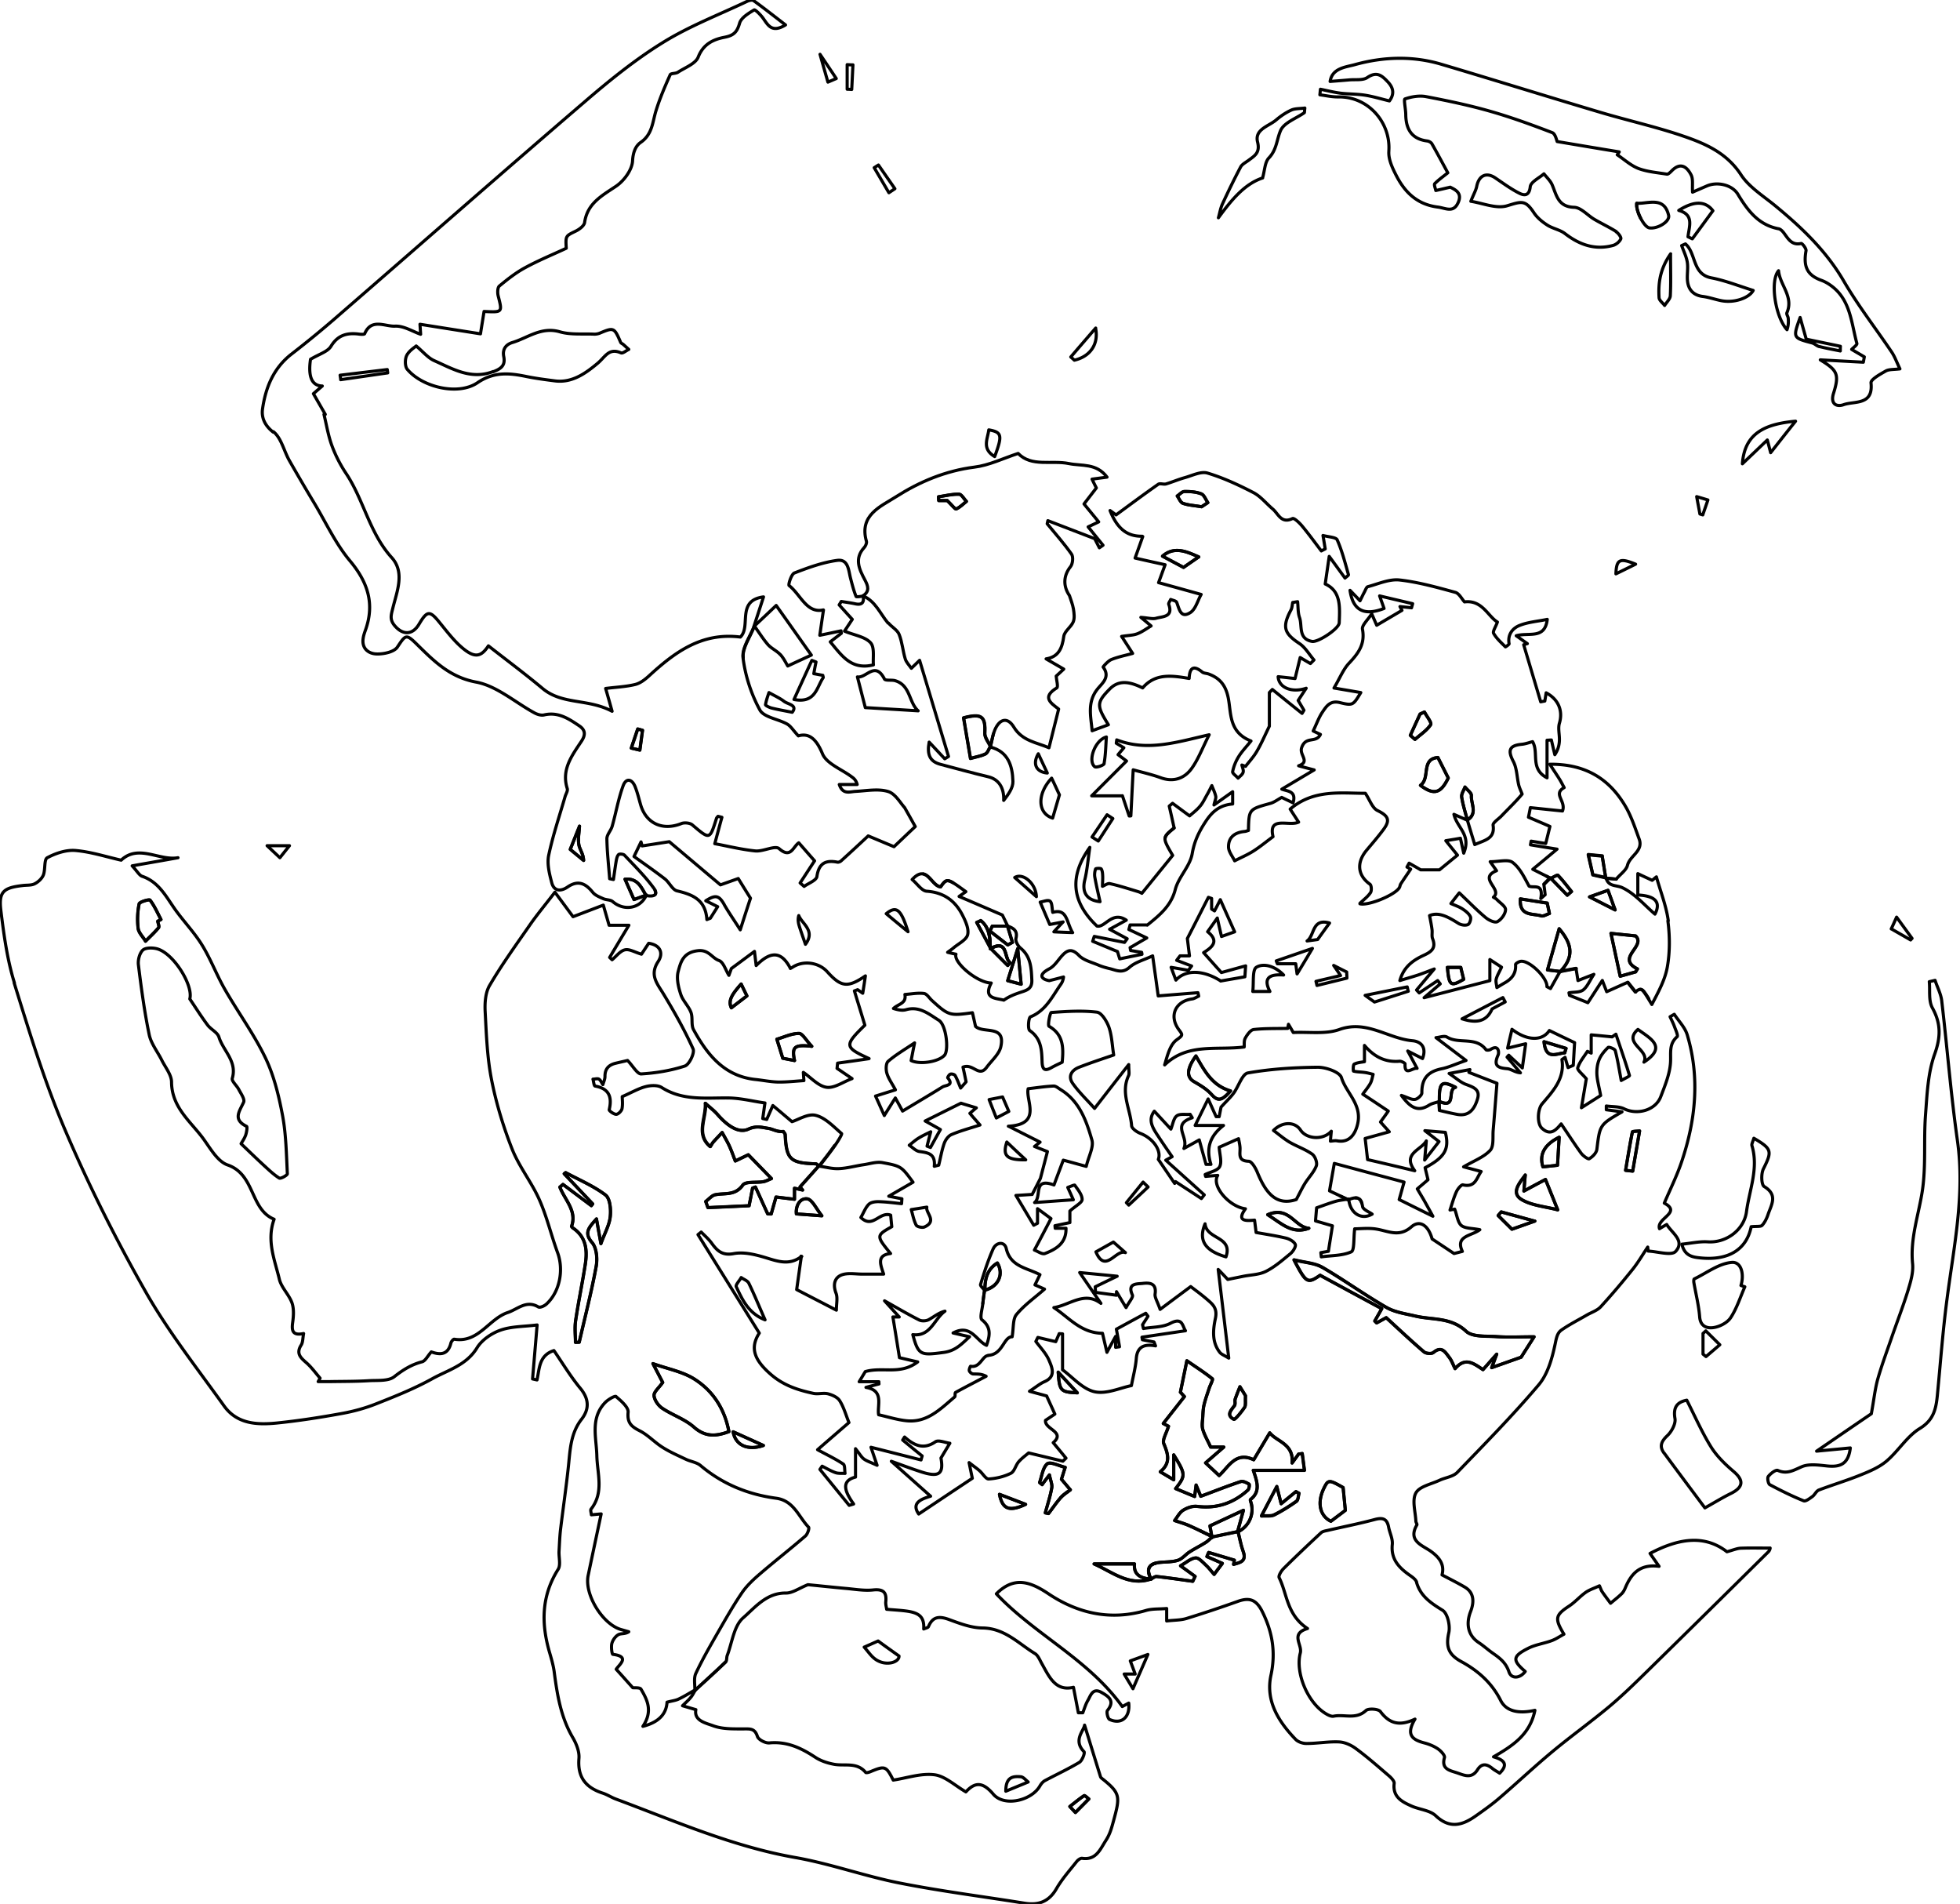
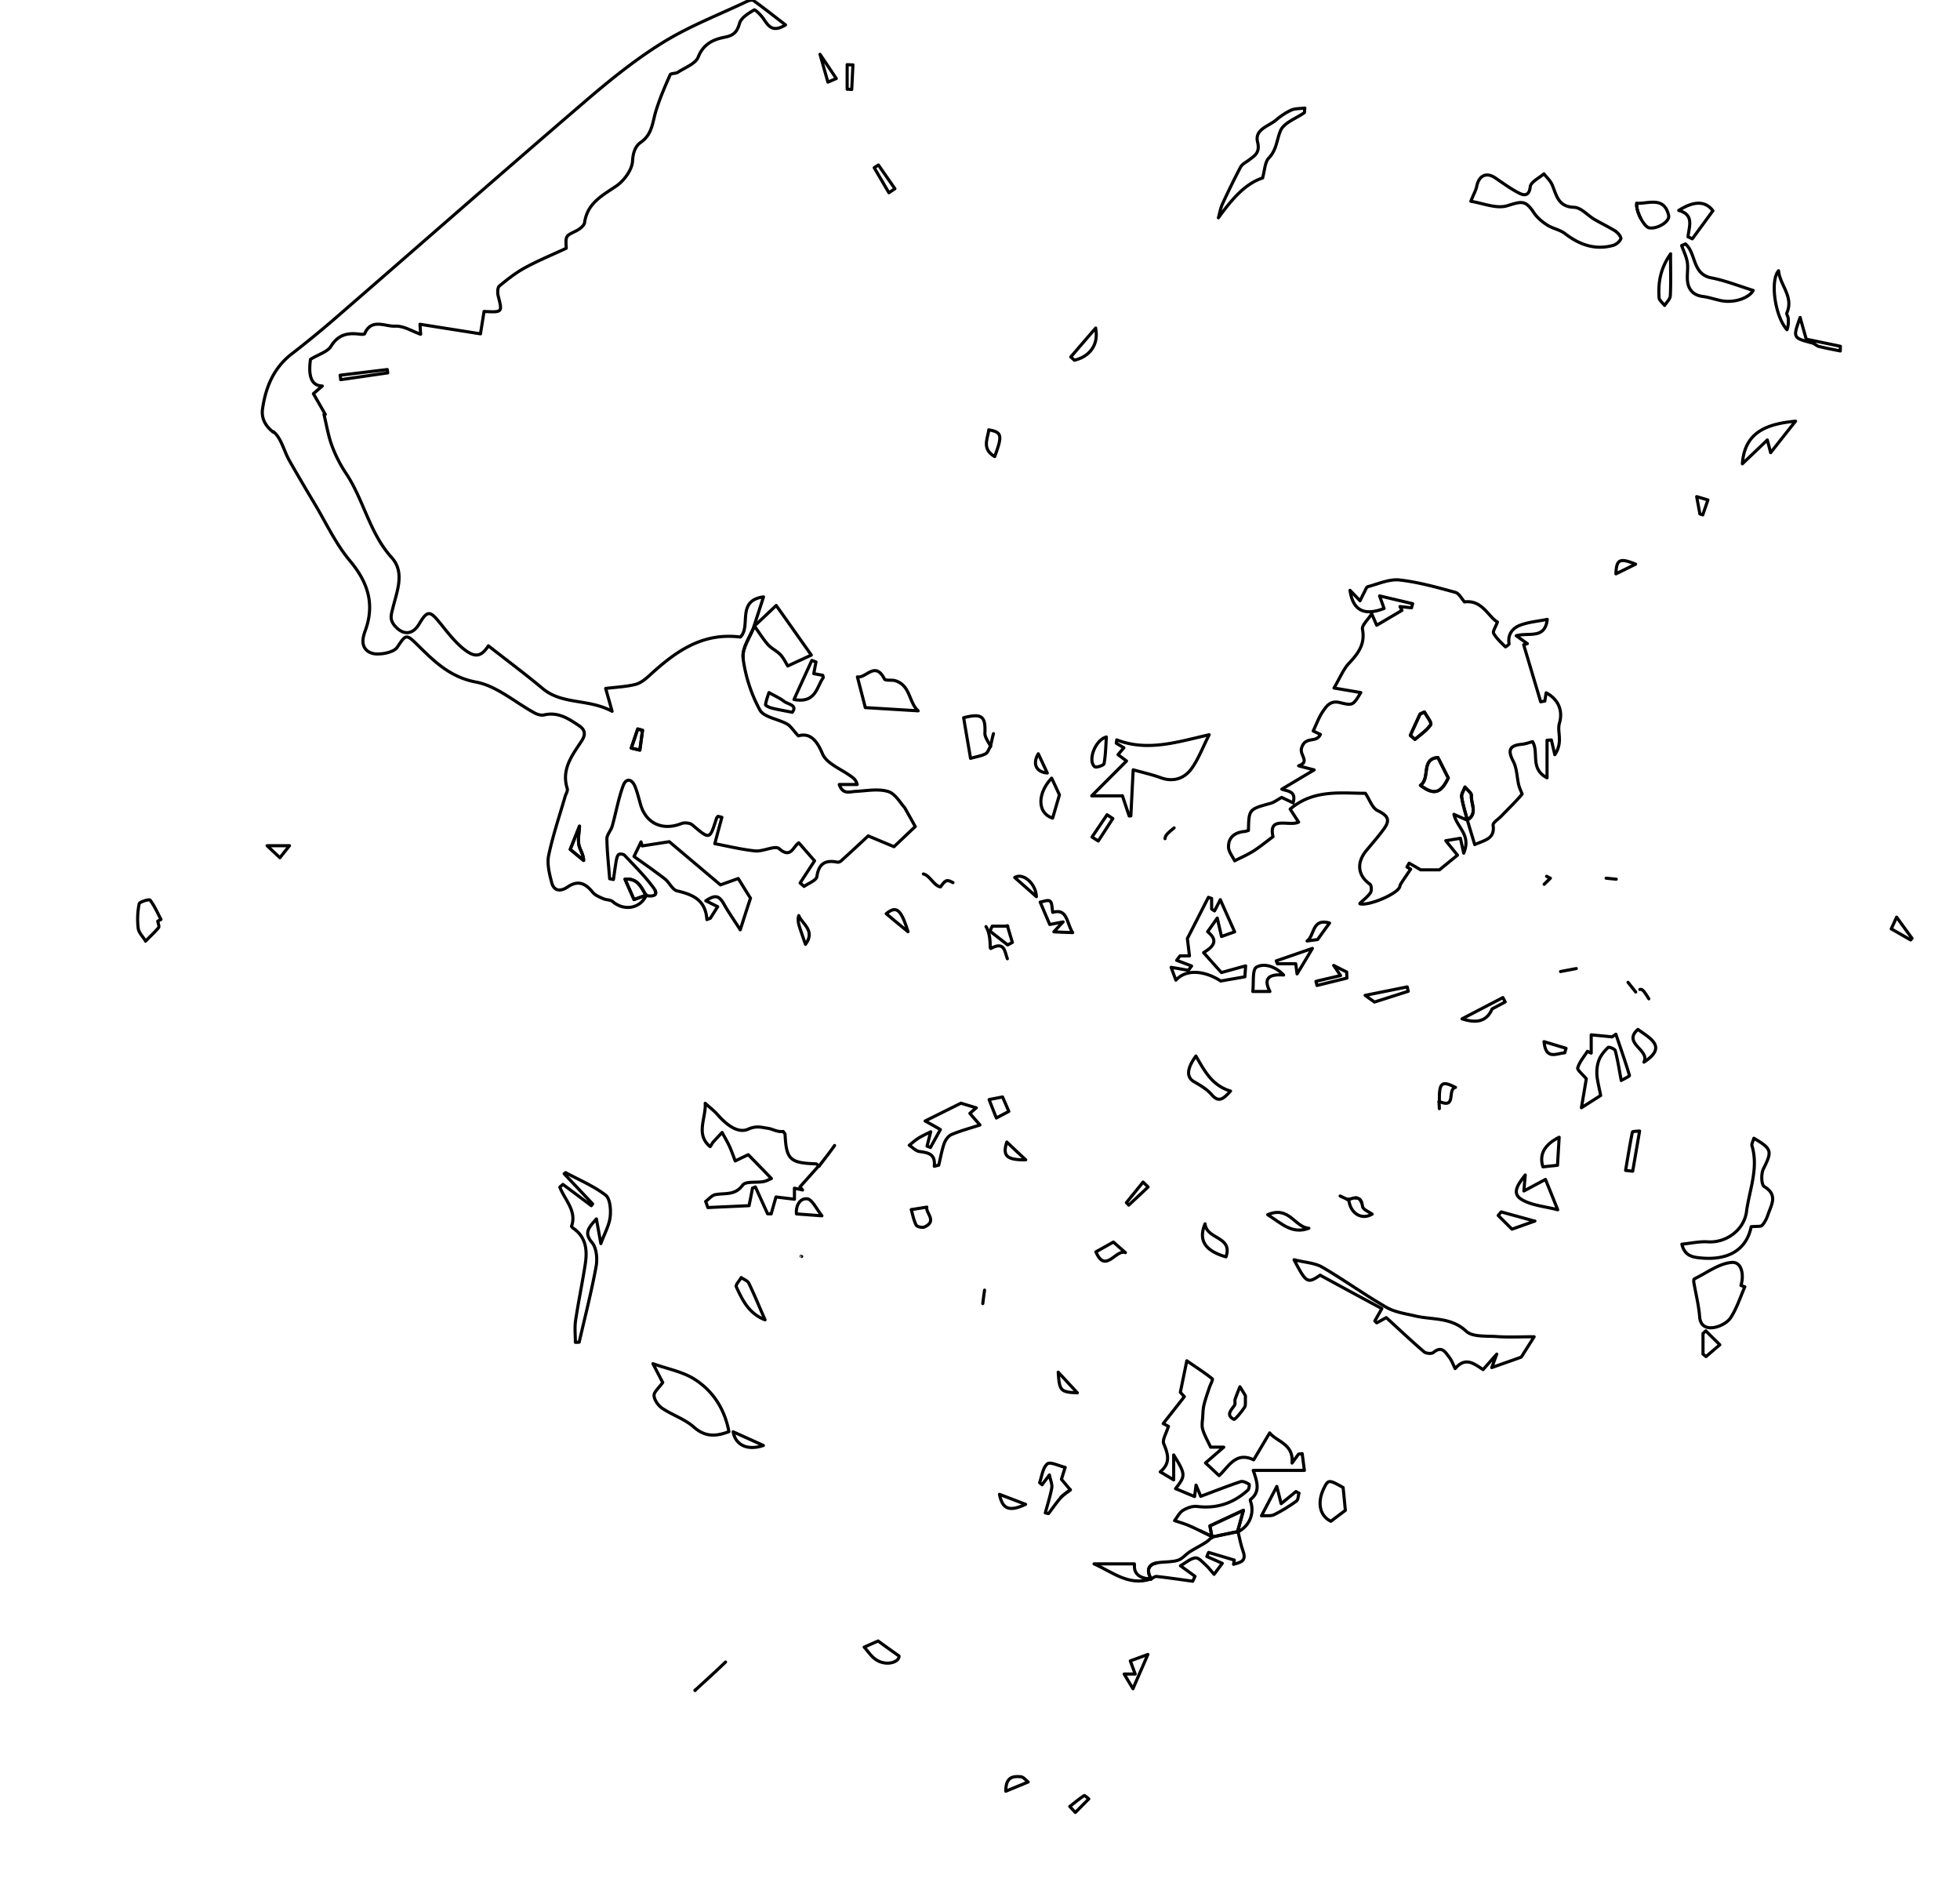
<svg xmlns="http://www.w3.org/2000/svg" id="Layer_1" viewBox="0 0 176.18 171.1">
  <defs>
    <style>.cls-1{fill:none;stroke:#000;stroke-linecap:round;stroke-linejoin:round;stroke-width:.28px}</style>
  </defs>
  <path d="M96.21 133.88c-.29.23-.61.42-.85.69.24-.27.56-.46.85-.69zm7.25 8.02c-.12 0-.23-.02-.34-.04.11.02.22.03.34.04zM66.81 59.12c-.11-.89.63-1.89 1-2.85-.36.95-1.11 1.96-1 2.85zm-7.9 21.22c.04-.08.03-.18-.03-.33.07.14.07.25.03.33zm88.12 8.81c-.25-.31-.49-.63-.69-.87.2.25.44.56.69.87zm1.18.61c-.09-.15-.17-.27-.24-.38.07.1.15.23.24.38zm-27.09 18.03c-.21-.1-.42-.2-.66-.31.24.11.45.21.66.31zm.72-.14c.06 0 .12 0 .18.02-.06-.02-.12-.02-.18-.02zm-59.35 44.24c.91-.84 1.84-1.67 2.73-2.53-.89.86-1.81 1.69-2.73 2.53zm45.45-14.3.99.48-.99-.48zm-34.3-32.81c.46-.61.94-1.21 1.38-1.84-.44.63-.92 1.23-1.39 1.84zm30.34 35.66c-.75.16-.96.62-.52 1.46-.44-.84-.23-1.3.52-1.45zm25.37-41.42c.01.22.02.43.03.61 0-.18-.02-.4-.03-.61zm9.67-20.27c.11.06.22.11.33.17-.11-.06-.22-.11-.33-.17zm-50.39 4.52c.33.55.37 1.22.38 1.9 0-.68-.04-1.34-.38-1.9zm58.49-64.71c-.01-.11-.01-.2 0-.29-.01.09 0 .18 0 .29zM105.54 74.4c-.47.38-.73.6-.8.85.07-.25.33-.47.8-.85zm38.83 4.52c.35.03.69.07.91.09-.22-.02-.57-.06-.91-.09zm3.1-59.32c-.18-.34-.31-.73-.35-1.05.04.32.17.7.35 1.05zM88.5 115.94c-.05.4-.12.81-.16 1.21.04-.41.11-.81.16-1.21zM83 78.53zm6-11.41s.04-.03.03-.04c.1-.38.16-.78.27-1.15-.11.37-.17.77-.27 1.15 0 0 0 .02-.03.04zm51.27 20.19c.47-.09.93-.18 1.42-.27-.49.09-.96.18-1.42.27zm-55.72-7.62c.4-.54.53-.71 1.11-.37-.59-.35-.71-.18-1.11.37-.6-.06-.95-1.02-1.55-1.15.6.13.95 1.1 1.55 1.16zm54.8-.77c-.17.17-.35.34-.55.55.21-.21.38-.38.56-.55zm-17.17 28.83c.1.07.17.19.23.37-.06-.18-.13-.3-.23-.37zM90.55 86.16c-.25-.62-.21-1.62-1.5-.92 1.28-.7 1.25.3 1.5.92zm14.17-10.79s0-.07.02-.1c0 .03-.01.07-.02.1zm42.68 13.55c.17-.05.31.06.57.46-.26-.4-.4-.51-.57-.46zm-8.04-10h-.01.01zm-67.35 33.97c.1.06.03 0 0 0z" class="cls-1" />
-   <path d="M1.27 88.32c1.39 4.49 2.77 9.01 4.62 13.32 2.12 4.95 4.56 9.8 7.22 14.48 2.04 3.58 4.62 6.85 7.02 10.21 1.17 1.65 2.98 1.73 4.77 1.55 1.94-.2 3.88-.5 5.8-.85 1.06-.19 2.13-.48 3.13-.88 1.7-.67 3.42-1.36 5.01-2.24 1.42-.79 3.08-1.21 4.04-2.79.43-.7 1.3-1.3 2.1-1.58.98-.35 2.1-.32 3.3-.47-.13 1.57-.27 3.21-.41 4.85l.4.09c.23-1.01.16-2.2 1.52-2.64.79 1.15 1.5 2.34 2.38 3.4.8.97.8 1.88.1 2.78-.97 1.25-1.02 2.7-1.17 4.16-.2 1.9-.48 3.8-.71 5.7-.08.66-.1 1.33-.14 1.99-.03.55.17 1.23-.08 1.63-1.52 2.4-1.53 4.9-.76 7.51.16.55.32 1.1.4 1.66.27 2.07.59 4.11 1.68 5.96.32.55.6 1.25.55 1.86-.14 1.68.6 2.62 2.13 3.12.43.14.81.4 1.23.55 5.29 1.97 10.46 4.25 16.09 5.24 3.18.56 6.25 1.68 9.42 2.3 3.69.73 7.44 1.2 11.16 1.8 1.27.21 2.21-.12 2.89-1.3.5-.87 1.19-1.64 1.82-2.44.11-.14.34-.31.49-.29 1.26.18 1.61-.79 2.13-1.6.36-.55.51-1.09.68-1.72.6-2.2.65-2.5-.92-3.77-.09-.07-.21-.15-.24-.25-.51-1.63-1.01-3.27-1.43-4.63-.08.54-1.05 1.36-.05 2.39.1.1-.16.79-.41.95-1 .6-2.06 1.09-3.09 1.64-.19.1-.35.29-.46.48-.75 1.33-3.22 1.91-4.2.74-.97-1.14-1.66-1.07-2.46-.2-1-.58-1.87-1.42-2.83-1.54-1.21-.15-2.49.3-3.7.48-.64-1.27-.74-1.3-2.04-.76-.14.06-.39.13-.44.07-.78-.95-1.88-.55-2.84-.73-.59-.11-1.21-.31-1.7-.64-1.26-.83-2.54-1.43-4.12-1.28-.35.03-.98-.29-1.07-.59-.23-.71-.63-.67-1.21-.67-.93 0-1.92.03-2.76-.28-.67-.25-1.75-.45-1.56-1.45-.45-.13-.82-.24-1.2-.35.25-.25.52-.48.74-.75.17-.2.28-.44.41-.66.91-.84 1.84-1.67 2.73-2.53.12-.12.07-.4.14-.58.44-1.16.6-2.66 1.43-3.38 1.07-.93 2.1-2.26 3.86-2.23.59 0 1.18-.44 1.96-.75.95.09 2.15.22 3.35.33.84.07 1.7.23 2.53.14.91-.09 1.21.22 1.12 1.07-.02.22.05.46.08.67 2.19.19 3.44.1 3.33 1.77.17-.08.39-.11.43-.22.4-.96 1.04-.93 1.9-.61.95.35 1.96.73 2.95.74 1.99.02 3.23 1.39 4.72 2.3.28.17.43.57.61.89.67 1.19 1.23 2.53 2.85 2.14.16.82.3 1.56.44 2.29h.4c.14-.36.25-.75.44-1.08.27-.46.44-1.2 1.24-.75.63.36 1.24.75.54 1.62-.11.14.03.74.19.81 1.05.48 1.86-.18 1.72-1.47-.26.14-.49.26-.58.31-3.05-4.26-7.9-6.49-11.32-10.13 1.58-1.58 3.02-1.12 4.69 0 2.65 1.77 5.6 2.43 8.78 1.49.56-.16 1.18-.11 1.84-.17v1.12c.64-.08 1.23-.06 1.77-.22 1.56-.48 3.11-1 4.65-1.55 1.02-.36 1.63-.15 2.16.9.93 1.86 1.24 3.68.79 5.76-.49 2.3.68 4.15 2.22 5.75.22.23.66.38.99.37.98 0 1.96-.19 2.93-.14.53.03 1.11.3 1.54.63 1.03.76 1.99 1.61 2.97 2.45.19.17.45.45.43.64-.15 1.23.7 1.66 1.58 2.05.71.31 1.63.37 2.15.86 1.29 1.22 2.43.85 3.63 0 .74-.52 1.47-1.04 2.15-1.63 1.58-1.36 3.1-2.79 4.7-4.12 1.66-1.38 3.43-2.65 5.09-4.03 1.16-.97 2.25-2.03 3.33-3.09 3.68-3.61 7.35-7.23 11.01-10.85.14-.14.17-.38.15-.33-.89 0-1.76-.02-2.62.01-.34.01-.67.16-1.26.32-2.12-1.64-4.51-1.11-6.91.15.24.35.44.63.81 1.16-1.78-.23-2.53.72-3.05 1.97-.08.19-.19.38-.33.51-.31.3-.65.56-.98.84-.25-.34-.51-.68-.75-1.03-.09-.13-.13-.28-.25-.54-.44.21-.87.34-1.22.58-.53.37-.96.88-1.49 1.23-1.25.82-1.34 1.12-.48 2.54-.38.2-.73.45-1.13.59-.69.25-1.45.35-2.09.68-1.41.71-1.43 1.07-.26 2.08-.49.65-1.25.67-1.46.04-.28-.84-.82-1.24-1.45-1.68-.43-.3-.82-.66-1.26-.95-.99-.65-1.17-1.69-.74-2.8.28-.72.4-1.65-.52-2.19-.64-.38-1.31-.71-2.05-1.1.23-.87-.16-1.51-.99-2.11-.74-.54-2.12-.92-1.27-2.38.04-.07-.09-.22-.09-.34-.04-.86-.36-1.88 0-2.53.32-.59 1.37-.79 2.12-1.14.53-.25 1.22-.32 1.6-.71 2.49-2.58 5.01-5.14 7.32-7.87.82-.97 1.21-2.39 1.48-3.67.11-.52.18-.98.56-1.25.73-.51 1.53-.91 2.3-1.36.42-.24.93-.4 1.24-.74 1-1.09 1.96-2.23 2.89-3.39.49-.62.89-1.31 1.33-1.97.01.12.03.24.04.36.85.04 2.1.44 2.47.03.87-.96-.34-1.65-.8-2.42-.27.15-.45.26-.65.38-.31-.94 2.04-1.44.43-2.3.55-1.28 1.13-2.45 1.54-3.66 1.28-3.76 1.68-7.6.52-11.47-.2-.67-.77-1.23-1.16-1.84-.13.07-.25.15-.38.22.14.31.3.61.41.93.11.29.33.78.22.87-.75.66-.54 1.46-.59 2.3-.06 1.04-.5 2.09-.88 3.09-.47 1.22-2.1 1.67-3.3 1.08-.46-.22-1.05-.17-1.59-.25v.34c.38.05.76.1 1.41.19-2.01 1.16-1.99 1.16-2.26 3.37-.04.32-.38.66-.68.84-.11.07-.56-.26-.73-.49-.62-.85-1.18-1.73-1.8-2.64-.44.52-.95 1.13-1.74.38-.44-.42-.38-1.7.03-2.18.97-1.14 2.05-2.26 1.78-3.98.09-.07.19-.13.28-.2.09.31.18.62.27.92l.47-.2c.05-.81.09-1.61.12-2.04-.97-.46-1.61-.77-2.27-1.09-.61.93-1.95.97-3.36-.11-.14.61-.28 1.18-.39 1.69.59-.14 1.03-.25 1.62-.39-.12.88-.2 1.44-.3 2.17-.48-.45-.85-.79-1.22-1.14-.05.06-.1.11-.15.17l1.2 1.41c-.5-.04-.83-.34-1.19-.37-.85-.07-1.25-.27-.82-1.22.11-.25.05-.98-.67-.51-.11.07-.37.09-.42.02-.9-1.21-2.42-.47-3.5-1.13-.24-.15-.68.03-.99.05.84.64 1.63 1.24 2.7 2.05-1.01.35-1.59.63-2.21.75-1.25.26-1.78.92-1.76 2.17 0 .2-.38.55-.62.58-.31.04-.65-.17-1.22-.36.78 1.06 1.45 1.54 2.5.87.26-.16.58-.21.88-.31.01.22.02.43.03.61v.18c.61.14 1.12.27 1.63.36 1.11.19 1.56-.57 1.81-1.42.25-.87-.46-1.05-1.1-1.3-.44-.18-.81-.52-1.46-.96l1.87-.35c-.03.08-.06.17-.09.25.92.36 1.84.72 2.52.98-.12 1.48-.22 2.85-.34 4.22-.05.62.07 1.44-.27 1.81-.58.62-1.47.94-2.39 1.48.51.14 1 .26 1.58.42-.42.58-.51 1.46-1.64 1.2-.14-.03-.47.36-.58.61-.24.52-.39 1.09-.58 1.65.14-.03.43-.08.42-.08.22.58.27 1.19.6 1.47.35.28.97.24 1.66.38-.77.58-2.23.54-1.57 1.95-.39.1-.73.19-.75.19-.72-.48-1.26-.84-1.97-1.31-.32-1.18-1.09-1.77-1.87-1.08-1.1.96-2.08.36-3.16.19-.7-.11-1.43-.02-1.93-.02-.11.89-.01 1.94-.31 2.07-.81.36-1.78.32-2.69.45-.01-.13-.03-.25-.04-.38.34-.06.67-.12.68-.12.13-.85.25-1.57.36-2.29l-1.52-.44c.05-.63.09-1.07.1-1.18.67-.23 1.18-.43 1.71-.58.34-.1.69-.13 1.04-.19-.21-.1-.42-.2-.66-.31-.27-.13-.57-.27-.93-.44.08-.49.23-1.33.43-2.47 2.19.59 4.21 1.13 6.27 1.68-.14.51-.28 1.01-.44 1.57.95.47 1.83.91 3.03 1.5-.39-.71-.58-1.05-.77-1.39-.2-.35-.41-.69-.63-1.07.35-.3.65-.55.96-.82-.09-.39-.18-.74-.26-1.08 1.78-.94 2.2-1.68 1.82-3.18-.51-.04-1-.08-1.84-.15.61.47.91.7 1.27.98-.39.5-.73.94-1.29 1.66.07-.79.11-1.26.15-1.72-.49.85-2.19 1.14-1.04 2.68-1.5-.36-2.85-.68-4.24-1-.07-.61-.14-1.27-.22-1.9.7-.19 1.34-.37 2.17-.6-.4-.44-.62-.69-.79-.88.3-.41.58-.8.7-.98-.81-.54-1.45-.97-2.29-1.52.21-.3.47-.6.67-.95.14-.25.18-.55.26-.83-.25-.06-.5-.14-.76-.17-.33-.05-.68-.04-1-.12-.04 0-.05-.57.06-.63.3-.15.67-.17.92-.22v-1.46c.9 1.05 1.89 1.53 3.17 1.42.16-.01.48.17.48.24-.06 1.15.68.32 1.08.4-.23-.42-.45-.85-.84-1.56.66.34.98.5 1.33.68.39-1.03-.16-1.53-.89-1.6-2.21-.19-4.12-1.9-6.59-1.01-1.23.44-2.71.2-4.14.27-.11-.2-.27-.47-.43-.74-.02.12-.05.25-.07.37-1.02.02-2.05-.01-3.05.1-.28.03-.59.46-.76.77-.14.25-.08.6-.1.8-2.49.32-5.07-.39-7.15 1.61.25-.86.48-1.82 1.09-2.26.55-.4.55-.42.19-.9-.92-1.24-.32-2.57 1.2-2.77.2-.03.38-.16.58-.25-.02-.1-.04-.2-.07-.31-1.19.1-2.37.19-3.57.29-.13-.94-.3-2.18-.5-3.6-.75.36-1.54.55-2.08 1.03-.66.59-1.2.25-1.81.11-.34-.08-.69-.18-1.01-.32-.59-.25-1.3-.42-1.72-.85-.59-.61-1-.55-1.5-.01-.38.41-.69.95-1.16 1.2-1.09.57-.68.95-.01 1.07l1.28-.33c-.06.47-.24.64-.37.84-.71 1.05-1.29 2.21-2.6 2.74-.18.07-.26 1.11-.06 1.24 1.02.71 1.07 1.73 1.1 2.77.02.73.23.91.87.54.32-.18.66-.33.94-.47.12-1.29.13-2.47-1.18-3.23-.14-.08.09-1.23.2-1.24 1.37-.1 2.75-.19 4.1-.03.42.05.89.82 1.08 1.35.27.78.29 1.64.43 2.5-.99.34-2.06.69-3.11 1.1-.67.26-1.03.81-.57 1.46.56.79 1.27 1.46 1.96 2.24 1.08-1.39 1.98-2.55 3.07-3.94 0 .55.07.81-.01.99-.74 1.55.16 3.01.27 4.51.02.25.48.57.8.69 1.18.46 1.9 1.59 1.6 2.33l1.47 2.16c.03-.05.06-.11.08-.16.77.51 1.55 1.01 2.32 1.52.09-.11.17-.22.26-.33-1.15-1.04-2.31-2.08-3.46-3.12.02-.01.21-.11.57-.31-.43-.62-.85-1.23-1.25-1.84-.48-.72-.96-1.45-.35-2.25.55.59 1.05 1.14 1.49 1.61.18-.45.24-.97.53-1.19.27-.21.79-.1 1.2-.14.06.1.13.2.19.31-1.92.62-.28 1.69-.75 2.76.61-.34.94-.52 1.38-.77.22.8.41 1.5.61 2.2h.44c-.44-1.36-.16-2.51 1.13-3.5h-2.55c.42-.85.74-1.51 1.17-2.38.31.68.51 1.14.72 1.59h.27c.08-.41.16-.82.17-.86.51-.56.86-.88 1.13-1.25.45-.61.77-1.73 1.29-1.82 2.06-.36 4.18-.49 6.28-.51.73 0 1.96.43 2.12.93.43 1.39 1.86 2.4 1.46 4.15-.24 1.04-.82 1.73-1.87 1.53-.18-.03-.38.02-.58.03.02-.26.04-.5.08-.89-.75.84-2.24.7-2.77-.11-.49-.74-1.6-.79-2.43.04.49.36.94.75 1.44 1.05.67.39 1.42.64 2.04 1.08.26.18.48.78.37 1.06-.22.57-.69 1.04-1.02 1.57-.26.42-.47.87-.78 1.45-1.86.62-2.78-.7-3.49-2.42-.16-.4-.51-1.01-.79-1.02-1.04-.03-.73-.72-.78-1.27-.02-.25-.08-.5-.13-.76-.67.3-1.24.55-1.74.77.04.65.26 1.29.05 1.73-.17.37-.85.49-1.31.72.01.06.03.11.04.17.34-.03.68-.06 1.09-.09-.6.93 1.03 2.82 2.49 3-.8 1.11-.02 1.1.82 1.02.05.39.09.73.14 1.11.95.17 1.83.3 2.7.51.31.08.7.3.82.56.08.18-.19.62-.41.81-.71.58-1.41 1.2-2.22 1.61-.61.31-1.37.31-2.06.45l-1.38.28c-.33-.35-.62-.66-.86-.9.32 2.64.62 5.19.95 7.97-.42-.26-.66-.34-.79-.5-.75-.93-.62-2.07-.41-3.07.18-.84-.17-1.21-.65-1.62-.58-.51-1.21-.96-1.57-1.24-.86.64-1.72 1.28-2.75 2.05-.25-.73-.5-1.08-.45-1.39.15-1.02-.57-1.01-1.15-.94-.47.05-1.38-.03-.89 1.04.09.2-.31.63-.57 1.13-.38-.62-.62-1.03-.86-1.43 0 .11 0 .21-.01.32-.62-.09-1.25-.17-1.88-.26l-.02-.5c.64-.31 1.27-.62 1.97-.95-1.07-.11-2.06-.2-3.37-.33.76 1.1 1.33 1.94 1.91 2.77-1.48-1.13-2.78.15-4.23.38 1.36.89 2.42 2.28 4.37 2.31l.4 1.71c.25-.47.43-.8.78-1.43v.98l.35-.05c-.09-.54-.19-1.08-.28-1.58.85-.46 1.74-.95 2.64-1.43.07.09.13.18.2.27l-.49.76.08.34c.82-.14 1.73-.1 2.43-.47 1.09-.57 1.06.23 1.35.67-1.34.2-2.63.39-3.91.58.01.08.03.16.04.23.35.07.7.13 1.04.2.05.12.09.23.14.35-1.07-.2-1.65.12-1.73 1.13-.06.76-.26 1.51-.44 2.44-1 .2-2.25.79-3.32.55-1.08-.25-1.97-1.31-2.87-1.97v-3.23l-.3-.02c-.12.29-.25.57-.31.72-.61-.14-1.11-.26-1.61-.38l-.18.36c.41.56.93 1.08 1.19 1.71.28.65.63 1.46-.42 1.91-.39.17-.73.46-1.34.86.68.19 1.12.3 1.54.42.23.51.48 1.05.74 1.63-.27.18-.55.37-.84.56-.11.81 1.83 1.02.69 2.01.43.51.79.95 1.15 1.39-.09.09-.19.18-.28.27l-3.08-.74c-.23.2-.6.46-.89.79-.28.32-.38.88-.71 1.04-.61.3-1.32.47-1.99.51-.25.02-.53-.48-.81-.73-.21-.19-.45-.35-.95-.74.14.7.21 1.03.29 1.41-1.63 1.08-3.23 2.15-4.82 3.21-.67-.97.16-1.33 1.07-1.6-1.18-1.05-2.28-2.03-3.53-3.14.97.35 1.79.66 2.62.93 1.68.56 2.1.2 1.84-1.22.34-.57.57-.95.8-1.33-.44-.06-1.03-.32-1.3-.13-1.08.74-1.92.32-2.77-.43-.06.09-.11.18-.17.27.58.48 1.16.96 1.75 1.43-.03.12-.07.24-.1.36-1.5-.38-2.99-.76-4.5-1.14.18.54.32.95.55 1.62-.61-.28-.93-.38-1.18-.56-.21-.15-.35-.41-.76-.93v2.55c-1.36.35-.94 1.34-.17 2.42-.13.04-.26.08-.4.12l-2.63-3.23.2-.29c.4.2.78.43 1.2.58.26.09.57.05.86.07-.05-.29 0-.73-.16-.84-.67-.45-1.41-.8-2.31-1.29.93-.81 1.95-1.69 2.82-2.44-.28-.7-.47-1.39-.83-1.96-.19-.31-.66-.52-1.04-.62-.42-.11-.89.05-1.32-.04-1.38-.3-2.66-.7-3.81-1.69-1.52-1.31-1.92-2.4-1.06-3.73-1.88-3.02-3.7-5.94-5.51-8.85l.29-.23c.32.33.67.63.94 1 .49.68.95 1.13 1.97.94.83-.16 1.77.04 2.61.28 1.19.34 2.32.87 3.48-.02-.16 1.11-.3 2.13-.42 2.97 1.15.6 2.25 1.16 3.57 1.85 0-.59.13-1.11-.03-1.52-.35-.92-.06-1.62.89-1.74.48-.06.98.02 1.47.02h1.92c-.33-.94-.6-1.71.62-1.85-1.3-1.59-1.3-1.62.11-2.41-.04-.4-.08-.82-.1-1.04-1.01-.36-1.61 1.26-2.68.21.25-.43.41-.88.71-1.18.2-.2.61-.25.92-.24.68.02 1.36.11 2.03.18l.03-.44c-.33-.06-.65-.13-1.18-.23.83-.48 1.49-.86 2.18-1.26-1.04-1.4-1.03-1.44-2.75-1.76-.54-.1-1.14.11-1.71.19-.74.11-1.47.32-2.21.35-.58.03-1.17-.14-1.75-.22.47-.61.95-1.21 1.39-1.84.25-.35.67-1.03.61-1.09-.73-.63-1.47-1.43-2.34-1.64-.69-.17-1.56.4-2.12.57-.62-.52-1.13-.96-1.72-1.45-.25.56-.4.9-.55 1.25-.12-.03-.24-.05-.36-.08.07-.47.13-.94.2-1.4-1.08-.15-2.19-.44-3.31-.45-2.04-.02-4.09.26-5.97-.94-.36-.23-.99-.2-1.44-.08-.66.17-1.28.54-2.11.9 0 .23.06.67-.02 1.09-.04.2-.34.5-.52.5-.22 0-.65-.32-.63-.41.27-1.14 0-1.9-1.27-2.13-.1-.02-.13-.4-.19-.62.18 0 .41-.08.54 0 .16.1.23.32.35.49.07-.24.19-.49.19-.73-.01-.69.34-1.04.96-1.19.46-.11.92-.21 1.07-.25.48.49.87 1.23 1.23 1.21 1.32-.08 2.67-.3 3.92-.71.4-.13.9-1.19.74-1.54-.77-1.71-1.7-3.35-2.67-4.95-.57-.94-1.26-1.69-.47-2.9.48-.73.23-1.48-.85-1.64-.28.42-.53.8-.65.98-.61-.18-1.1-.49-1.49-.39-.43.1-.77.58-1.15.89l-.22-.21c.56-.94 1.12-1.88 1.73-2.89h-1.78c-.19-.67-.37-1.28-.52-1.81l-2.72 1.04c-.52-.7-.96-1.3-1.63-2.2-.88 1.15-1.63 2.04-2.29 3-1.23 1.77-2.49 3.52-3.58 5.38-.38.64-.44 1.57-.4 2.35.11 2.06.18 4.14.58 6.15.42 2.12 1.06 4.22 1.85 6.22.63 1.58 1.75 2.97 2.44 4.53.68 1.53 1.06 3.18 1.64 4.76.57 1.55.2 3.52-1 4.62-.18.17-.58.35-.73.26-1.08-.64-1.85.2-2.74.5-1.72.57-2.63 2.76-4.82 2.4-.08-.01-.27.21-.3.35-.27 1.12-1.04 1.05-1.76.79-.33.36-.53.81-.83.89-.96.25-1.71.72-2.5 1.34-.54.42-1.51.31-2.3.36-1.16.07-2.32.06-3.49.08H28.6c.06-.1.12-.21.17-.31-.39-.45-.74-.94-1.18-1.34-.52-.46-1.02-.84-.52-1.63.16-.25.14-.61.22-1.04-.99.21-1.09-.25-.98-1.01.08-.58.12-1.23-.07-1.76-.27-.74-.95-1.36-1.13-2.11-.41-1.73-1.17-3.46-.47-5.39-2.18-.89-1.69-4.02-4.18-4.88-.93-.32-1.59-1.56-2.26-2.46-1.15-1.52-2.76-2.76-2.78-4.98 0-.66-.56-1.33-.88-1.98-.38-.76-.96-1.48-1.13-2.29-.43-2.07-.71-4.18-.97-6.28-.05-.43.1-1.01.38-1.3.22-.23.81-.24 1.19-.16 1.53.3 3.39 3.31 3.05 4.53.59.88 1.07 1.64 1.61 2.36.3.39.88.65 1.01 1.07.38 1.23 1.65 2.17 1.2 3.71-.07.25.4.64.58.99.19.37.56.88.44 1.15-.37.82-1 1.55.26 2.17.09.04.01.54-.08.8-.12.32-.33.61-.41.76.74.71 1.38 1.33 2.03 1.93.45.41.89.84 1.4 1.16.13.08.74-.26.73-.39-.09-1.74-.11-3.51-.43-5.22-.33-1.75-.76-3.55-1.52-5.15-1.03-2.15-2.46-4.1-3.65-6.17-.75-1.3-1.28-2.73-2.06-4-.68-1.11-1.6-2.07-2.37-3.13-.85-1.18-1.49-2.54-3.02-3.06-.26-.09-.43-.43-.9-.94 1.57-.28 2.85-.5 4.12-.73-1.69.3-3.54-1.25-5.11.22-1.34-.3-2.71-.75-4.11-.87-.83-.07-1.78.25-2.53.65-.3.16-.16 1.05-.35 1.55-.13.32-.46.63-.78.79-.31.16-.72.11-1.09.16-1.73.2-2.16.56-1.95 2.26.27 2.19.57 4.41 1.22 6.5zm96.19 73.05c.05-.03.28.19.42.3-.4.41-.8.81-1.21 1.22-.17-.18-.33-.36-.5-.54.42-.33.84-.68 1.29-.98zm49.27-59.65c.01-.07.41-.06.65-.09-.22 1.26-.42 2.44-.62 3.61-.21-.02-.43-.05-.64-.07.19-1.15.38-2.3.61-3.45zm-5.96-7.5-.12.4c-.73.05-1.71.7-1.86-1 .74.23 1.36.41 1.98.6zm-9.94 3.49c-.78.18.14 1.97-1.45 1.27V99l-.03-.04c.01 0 .02 0 .03.01-.02-1.7.18-1.91 1.45-1.27zm-21.91.66c-.42-.48-1.02-.84-1.59-1.17-.68-.39-.68-1.14.17-2.31.76 1.29 1.41 2.64 3.11 3.14-.69.77-1.08 1.03-1.69.33zm4.47 37.86c.56-1.07.96-1.85 1.38-2.64.12.47.24.95.39 1.55.51-.42.92-.76 1.33-1.09l.28.16c-.07.25-.07.6-.23.72-.64.45-1.31.87-2 1.22-.28.14-.67.07-1.14.1zm13.94 5.97c.36 1.25 1.29 1.86 2.34 2.51.45.28.7 1.39.56 2.01-.28 1.25-.04 1.97 1.12 2.6 1.48.81 2.73 1.88 3.54 3.49.52 1.03 1.7 1.2 3.08.89-.43 2.14-1.94 3.16-3.72 4.18.94.27 1.36.67.55 1.47-.21-.14-.45-.26-.66-.43-.49-.4-.94-.49-1.33.12-.56.89-1.28.45-1.96.24-.64-.2-1.29-.36-1.01-1.33.06-.19-.32-.6-.58-.78-.37-.25-.8-.43-1.23-.54-1.02-.27-1.71-.69-.84-2.14-1.45.69-2.34.35-3.11-.68-.18-.24-1.07-.3-1.3-.09-.9.84-1.96.31-2.91.51-.2.04-.48-.1-.68-.22-1.61-.95-2.78-3.64-2.31-5.46.2-.76-.94-1.72.65-2.2-1.88-1.24-1.82-3.11-2.55-4.57-.08-.17.19-.61.4-.82 1.1-1.09 2.23-2.16 3.37-3.22.13-.12.36-.16.55-.2 1.43-.33 2.86-.61 4.28-.99.71-.19 1.1-.07 1.24.69.1.52.38 1.05.33 1.55-.14 1.36.63 2.12 1.61 2.8.23.16.51.37.58.6zm-8.32-8.47c.38-.77.45-.77 1.72-.05.07.76.13 1.32.2 2.05-.26.2-.78.59-1.3.98-1-.49-1.26-1.68-.62-2.98zm21.14-31.53c-.05.88-.09 1.62-.15 2.52-.49.05-.91.1-1.31.14q-.53-1.67 1.46-2.66zm-3.05 3.4c-.03.39-.06.78-.12 1.44.68-.37 1.24-.67 1.94-1.04.32.79.64 1.58 1.1 2.73-1.13-.3-2.31-.38-3.22-.91-1.01-.59-.23-1.48.31-2.21zm-2.16 3.31c.94.26 1.89.52 3.02.83l-2.06.73c-.39-.39-.82-.81-1.24-1.23.09-.11.18-.22.27-.32zm-20.99.25c1.93-.83 2.43 1.13 3.7 1.22-1.5.56-2.43-.41-3.7-1.22zm4.9 4.73c1.96 1.14 3.81 2.48 5.77 3.61.77.44 1.73.57 2.62.78 1.53.36 3.18.09 4.54 1.36.57.53 1.78.42 2.71.48 1.06.07 2.14.02 3.4.02-.45.71-.87 1.36-1.16 1.83-.94.33-1.78.63-2.65.94l.45-1.21c-.56.63-.9 1.02-1.23 1.39-.84-.55-1.57-1.17-2.51-.09-.2-.39-.31-.73-.51-.99-.36-.46-.67-1.1-1.44-.46-.16.14-.67.09-.85-.06-1.15-.98-2.25-2.02-3.39-3.07-.23.13-.55.3-.86.47l-.17-.17.63-1.11c-1.93-1.04-3.73-2.02-5.54-3-1.14.78-1.25.73-2.35-1.38 1 .25 1.87.28 2.54.67zm-7.87 12.4c.09-.13 0-.37.05-.55.12-.38.28-.75.43-1.12.19.31.38.62.5.81-.03.52.04.85-.08 1.04-.28.42-.87 1.14-.97 1.08-.71-.38-.23-.82.08-1.25zm-9 14.25c-.01.12-.02.23 0 .33.05.6.5.89 1.15 1 .11.02.22.03.34.04-.44-.84-.22-1.3.52-1.46.11-.02.22-.04.35-.05.52-.04 1.07-.02 1.56-.19.38-.13.66-.51 1.02-.74.47-.3.98-.55 1.45-.85.21-.13.39-.32.58-.49 0-.02 0-.04-.01-.06l-.99-.48c-.35-.17-.7-.33-1.05-.49-.43-.19-.88-.31-1.31-.46.23-.29.43-.71.76-.92.36-.23.86-.41 1.27-.35 1.77.22 3.26-.3 4.56-1.47.11-.1.16-.49.1-.53-.22-.13-.54-.3-.75-.23-1.2.4-2.38.87-3.59 1.32-.13-.31-.23-.56-.42-1.01l-.13 1.03c-.61-.25-1.16-.48-1.71-.71.91-1.17.91-1.28-.17-3.03v2.24c-.45-.27-.79-.46-1.21-.72.96-.8.7-1.6.32-2.52-.15-.36.24-.94.42-1.57.01 0-.17-.09-.47-.25.62-.79 1.23-1.57 1.9-2.42-.11-.12-.34-.38-.36-.39.2-.99.36-1.75.58-2.83.87.6 1.61 1.07 2.29 1.62.08.07-.18.55-.28.84-.16.49-.34.98-.46 1.48-.09.36-.1.75-.12 1.12-.02.37-.09.77 0 1.11.15.51.43.98.71 1.59h1.18c-.53.46-1.06.92-1.64 1.42.46.43.81.75 1.22 1.14.86-.78 1.48-2.19 3.11-1.42.46-.78.92-1.55 1.44-2.42.64.8 2.17.98 2.01 2.71.19-.27.39-.53.58-.8.11-.02.22-.03.33-.05.07.5.13 1 .2 1.51h-4.6c.37 1.07.65 1.91-.25 2.62-.05.04.05.27.08.41a2.208 2.208 0 0 1-1.2 2.49c.15.59.26 1.2.46 1.77.33.92-.3 1-.86 1.17.02-.13.05-.25.07-.38l-2.31-.69c-.05.12-.1.24-.16.37.4.17.8.35 1.39.61-.26.35-.5.67-.74.99-.25-.28-.48-.59-.75-.84-.28-.26-.64-.67-.92-.64-.43.04-.82.41-1.35.71.61.44.96.69 1.31.95l-.21.44c-1.08-.15-2.16-.31-3.24-.43-.16-.02-.34.14-.51.23h-.02c-1.98.66-3.46-.64-5.1-1.36h3.63zm-6.86-17.23c.7.76 1.21 1.31 1.72 1.86-1.52-.07-1.6-.17-1.72-1.86zm-.97 8.23c.26-.22 1.04.19 1.6.32-.17.55-.28.9-.34 1.07.16.19.3.36.43.51.13.16.25.3.37.44-.29.23-.61.42-.85.69-.4.45-.74.96-1.11 1.44l-.29-.06c.2-.74.45-1.48.58-2.24.06-.31-.11-.67-.21-1.17-.33.43-.49.64-.65.86-.12-.1-.24-.16-.23-.19.21-.59.28-1.34.7-1.69zm-1.96 3.65c-1.46.68-2.08.45-2.35-.9.83.32 1.55.59 2.35.9zm-20.18-22.3s.1.06 0 0zm-.43-3.8c-.08-.65.27-1.42.95-1.36.47.04.86.94 1.34 1.53-1.02-.08-1.61-.12-2.29-.17zm-8.17-9.94c.37.33.78.64 1.1 1.01.75.86 1.8 1.75 2.77 1.31.73-.33 1.21-.15 1.78-.07.42.06.8.34 1.36.28.06.1.16.19.17.29.11 2.23.44 2.55 2.74 2.62.09 0 .18.11.28.19 0 0 .02.03.01.03l-.02-.02c-.56.63-1.12 1.25-1.68 1.88.08.09.15.19.23.28-.22-.05-.44-.1-.73-.16v.99c-.59-.07-1.13-.14-1.66-.2-.16.57-.3 1.05-.43 1.52-.11 0-.22 0-.32-.01-.37-.8-.73-1.61-1.1-2.41-.09.03-.17.07-.26.1-.1.5-.2 1-.31 1.58-1.27.06-2.48.12-3.7.17-.07-.18-.13-.37-.2-.55.29-.21.55-.55.87-.61.86-.17 1.77.1 2.46-.86.26-.36 1.21-.2 1.85-.31.25-.05.49-.19.73-.28-.67-.69-1.29-1.32-2.08-2.14-.17.08-.62.3-1.17.56-.17-.43-.33-.9-.54-1.36-.19-.41-.42-.8-.64-1.2-.27.29-.55.58-.81.87-.08.09-.13.2-.25.39-1.33-1.12-.35-2.53-.43-3.89zm5.21 30.75c-1.4.48-2.51-.01-2.72-1.23.96.43 1.75.79 2.72 1.23zm-6.17-5.95c1.64 1.05 2.69 2.66 3.07 4.7-1.18.44-2.13.49-3.15-.41-.81-.71-1.92-1.07-2.84-1.69-.36-.24-.71-.74-.74-1.14-.02-.33.44-.7.78-1.18-.23-.44-.55-1.06-.88-1.69 1.34.48 2.7.72 3.76 1.41zm-7.06 1.57c.45.38 1.12.96 1.07 1.4-.09.96.3 1.28 1.04 1.66.75.38 1.34 1.04 2.06 1.49.66.42 1.38.73 2.09 1.07.44.21.98.27 1.33.57 1.97 1.66 4.25 2.59 6.78 2.93 1.59.21 2.02 1.66 2.92 2.6.09.1-.09.63-.29.8-1.32 1.14-2.69 2.21-4.01 3.34-.61.52-1.22 1.08-1.67 1.73-.81 1.19-1.52 2.45-2.24 3.7-.67 1.17-1.35 2.35-1.92 3.57-.2.42-.08.99-.09 1.5.01 0 .02-.01.03-.02l-.03.04v-.02c-.48.27-.95.57-1.44.8-.28.14-.61.17-1.06.29-.06.96-.62 1.77-2.17 2.17.92-1.38.39-2.38-.17-3.34-.1-.17-.62-.11-.74-.13-.52-.58-.96-1.08-1.49-1.66.27-.42 1.28-1.14-.3-1.34-.08 0-.17-.67-.09-.98.08-.3.32-.64.59-.79.23-.13.59-.03.93-.26l-.63-.18c-1.69-.43-3.38-3.16-3.02-4.88.38-1.82.77-3.65 1.17-5.53-.25.02-.53.05-.88.08-.02-.21-.1-.42-.03-.51 1.18-1.5.56-3.17.52-4.81-.04-1.61-.6-3.35.73-4.75.26-.28.89-.65 1-.56zm-5.06-18.84.28-.24c.85.64 1.7 1.28 2.55 1.91.04-.05.08-.11.12-.16l-2.56-2.71.13-.1c1.21.65 2.5 1.19 3.58 2.01.41.31.5 1.3.43 1.94-.08.76-.5 1.49-.84 2.43-.15-.83-.26-1.43-.4-2.22-.69.79-1.15 1.24-.39 2.13.41.48.49 1.46.36 2.16-.42 2.28-1 4.53-1.52 6.79-.11 0-.23 0-.34.01 0-.66-.08-1.33.02-1.97.25-1.68.6-3.34.86-5.01.2-1.25.11-2.45-1.07-3.27-.07-.04-.17-.14-.16-.17.51-1.39-.61-2.38-1.05-3.53zM12.51 81.23c.04-.18.91-.43.98-.33.4.53.67 1.15.98 1.74-.1.05-.19.1-.29.15.03.2.16.48.07.59-.35.43-.77.81-1.17 1.21-.23-.39-.62-.75-.67-1.16a7 7 0 0 1 .09-2.19z" class="cls-1" />
  <path d="m121.19 107.82.05-.05c-.04 0-.08.01-.12.02s.05.02.07.03zM24.57 38.79c.71.56.94 1.71 1.43 2.58.75 1.32 1.52 2.63 2.3 3.93 1.02 1.71 1.88 3.57 3.14 5.08 1.63 1.94 2.27 3.9 1.39 6.3-.08.23-.16.47-.19.71-.13.92.52 1.36 1.21 1.38.64.02 1.58-.18 1.87-.62.72-1.08.78-1.21 1.7-.3 1.55 1.52 2.97 3 5.39 3.45 1.85.35 3.48 1.81 5.22 2.76.25.14.61.25.87.19 1.27-.3 2.22.34 3.17.98.53.36.59.78.21 1.36-.85 1.29-1.84 2.55-1.29 4.28.06.2-.12.47-.19.7-.51 1.76-1.1 3.5-1.48 5.29-.16.77.06 1.65.27 2.45.2.8.82.82 1.43.4.94-.64 1.61-.33 2.26.48.22.27.6.42.94.57.27.12.65.09.85.26 1.02.88 2.47.63 3.01-.54.37.07.74.06.84-.13.04-.08.03-.18-.03-.33-.03-.07-.08-.15-.15-.24-.77-1.05-1.72-1.98-2.61-2.93-.1-.1-.45-.13-.53-.05-.14.15-.18.4-.22.62-.09.54-.16 1.08-.24 1.62-.11-.02-.23-.05-.34-.07-.09-1.2-.23-2.4-.25-3.6 0-.37.37-.73.48-1.13.34-1.2.55-2.45.98-3.62.26-.72.79-.64 1.08.08.21.53.34 1.09.5 1.64.5 1.68 1.99 2.34 3.66 1.67.27-.11.77-.06.98.12 1.58 1.34 1.56 1.35 2.17-.58.02-.07.09-.13.14-.19.12.03.24.06.35.09-.2.72-.39 1.44-.64 2.37 1.09.2 2.36.52 3.64.65.72.07 1.79-.53 2.15-.2 1.05.92 1.24-.18 1.76-.53.53.6 1.03 1.18 1.42 1.62-.42.64-.86 1.32-1.3 1.99.12.1.24.2.36.31.4-.29 1.1-.54 1.15-.89.17-1.19.78-1.5 1.84-1.29.1.02.25-.04.34-.12.83-.75 1.65-1.51 2.43-2.24.86.36 1.69.71 2.32.97.78-.74 1.42-1.35 1.91-1.81-.28-.5-.56-1.01-.96-1.71-.36-.38-.82-1.24-1.48-1.44-.9-.27-1.95-.06-2.93-.01-.54.03-1.14.31-1.46-.62h1.61c-.11-.41-.31-.56-.52-.71-.9-.67-2.23-1.16-2.6-2.05-.57-1.38-1.23-1.88-2.17-1.61-.46-.49-.68-.88-1.02-1.07-.81-.45-2.08-.6-2.44-1.26-.78-1.43-1.31-3.07-1.51-4.68-.11-.89.64-1.9 1-2.85l-.02.02c.28-.87.57-1.74.86-2.65-2.47.33-1.09 2.65-2.08 3.61-3.47-.44-5.89 1.36-8.18 3.46-.37.34-.81.69-1.27.8-.85.21-1.74.24-2.66.36.16.56.31 1.08.58 2.05-2.17-1.16-4.47-.56-6.25-2.05-1.59-1.33-3.25-2.56-4.87-3.83-.65.99-1.22 1.14-2.37.16-.76-.65-1.38-1.48-2.02-2.26-.88-1.09-1.11-1.08-1.85.16-.59.99-1.47.98-2.19.12-.46-.55-.31-.96-.17-1.53.37-1.53 1.12-3.24-.09-4.58-2.01-2.22-2.51-5.19-4.12-7.59-.51-.77-.94-1.61-1.26-2.48-.33-.9-.48-1.86-.71-2.8h.12c-.35-.61-.7-1.22-1.07-1.86.28-.24.52-.45.8-.69q-1.4-.03-1.06-2.4c.78-.47 1.54-.68 1.84-1.17.64-1.05 1.5-1.23 2.56-1.09.16.02.44.03.47-.04.6-1.42 1.84-.63 2.73-.68.78-.04 1.6.49 2.3.73 0-.05-.03-.44-.06-.9 1.88.3 3.66.58 5.44.86.11-.71.22-1.37.32-2.01 1.67.08 1.65.09 1.27-1.4-.07-.28-.06-.75.11-.89.74-.61 1.5-1.21 2.34-1.66 1.2-.65 2.47-1.17 3.67-1.73-.07-1.13-.05-1.1.85-1.54.33-.16.76-.48.8-.78.25-1.73 1.56-2.4 2.83-3.26.71-.48 1.44-1.47 1.48-2.27.04-.78.28-1.36.74-1.67 1.05-.73 1.05-1.83 1.37-2.85.34-1.1.8-2.17 1.27-3.22.06-.15.5-.09.7-.23.64-.42 1.58-.76 1.82-1.36.46-1.18 1.37-1.59 2.36-1.78.83-.16 1.13-.46 1.36-1.26.14-.5.8-.89 1.31-1.2.09-.05.62.47.84.8.43.61.78 1.28 1.98.55-1.04-.8-1.95-1.52-2.88-2.19-.12-.08-.4-.01-.57.07-2.54 1.21-5.21 2.23-7.59 3.71-2.49 1.54-4.8 3.41-7.03 5.33-7.45 6.39-14.82 12.87-22.24 19.3a92.509 92.509 0 0 1-4.07 3.34c-1.64 1.26-2.35 3.01-2.63 4.94-.11.73.15 1.46.95 2.09zm26.69 37.54c.29-.73.55-1.39.83-2.08-.03.56-.15 1.13-.06 1.66.08.44.41.83.43 1.42l-1.2-.99zm6.8 4.12s.03-.01.04-.02l-.03.04s0-.02-.01-.02c-.34.13-.69.25-1.07.39-.26-.58-.51-1.15-.81-1.83 1.14-.11 1.46.73 1.88 1.44zm-.74-14.94.43.12-.24 1.78-.77-.18c.19-.57.38-1.15.58-1.72zm64.92 15.71c.79.2 3.21-.82 3.55-1.46.06-.11.06-.24.13-.34.28-.43.57-.85.88-1.31.03.01-.15-.09-.33-.19.06-.12.13-.23.19-.35.41.23.81.46 1.04.6h1.69c.54-.44 1.05-.86 1.62-1.32-.34-.42-.68-.84-1.05-1.3.56-.09.93-.15 1.31-.22.08.33.15.68.3 1.34.69-1.67-.59-2.25-.88-3.49.4.18.81.36 1.21.53.21.72.43 1.43.66 2.19.92-.41 1.83-.52 1.65-1.74-.03-.23.48-.55.74-.82.44-.46.89-.9 1.32-1.36.23-.24.45-.5.55-.62-.11-.29-.24-.55-.31-.83-.16-.7-.16-1.49-.48-2.1-.5-.96-.4-1.43.73-1.54.35-.03.69-.16 1-.24.59 1-.26 2.44 1.3 3.25v-3.38c.13 0 .26-.02.39-.02.1.44.2.88.31 1.32.27-.4.39-.82.41-1.24.03-.53-.14-1.1 0-1.58.33-1.1-.06-2.14-1.19-2.74-.04.25-.08.5-.12.74-.12.02-.25.05-.37.07l-1.53-5.13c.11-.03.22-.07.33-.1-.26-.18-.52-.37-1-.71 1.15-.32 2.58.35 2.79-1.47-.87.18-1.74.24-2.5.55-.62.25-1.08.82-.93 1.64.01.07-.32.29-.33.28-.38-.38-.8-.75-1.06-1.21-.1-.18.18-.57.34-1.02-.85-.51-1.37-2.01-2.96-1.81-.25-.28-.49-.77-.83-.86-1.65-.45-3.32-.92-5.01-1.11-.92-.1-1.9.35-2.84.6-.14.04-.22.31-.32.49-.13.24-.24.48-.39.78-.35-.37-.58-.61-.9-.94.26 1.82 1.28 2.32 3.06 1.63-.12-.35-.25-.7-.4-1.13 1.1.26 2.03.48 2.97.7-.03.12-.07.24-.1.37-.35-.04-.69-.07-1.04-.11.06.11.12.23.18.34-.74.44-1.48.87-2.27 1.34-.19-.43-.29-.67-.45-1.03-.34.54-.9 1.03-.83 1.39.25 1.33-.37 2.16-1.2 3.04-.53.56-.83 1.35-1.36 2.24.82.14 1.61.27 2.41.41-.69 1.13-.7 1.19-1.88.9-.88-.22-1.22.34-1.58.87-.31.46-.5 1.01-.82 1.68.18.09.46.22.65.31-.39.82-1.33.1-1.69 1.2-.22.66.8 1.25-.27 1.62.55.15.93.25 1.4.37-1.1.65-2 1.19-2.91 1.73.51.2 1.33.15 1.01 1.23l-1.02-.49c-.4.22-.69.45-1.03.54-1.92.53-1.92.52-1.96 2.43-.11.03-.22.08-.33.09-.88.08-1.49.51-1.46 1.43.02.41.36.81.55 1.21.56-.29 1.15-.54 1.69-.88.58-.37 1.11-.81 1.76-1.29-.45-1.91 1.45-.89 2.3-1.31-.29-.44-.52-.8-.76-1.17 2.12-1.81 4.61-1.41 6.76-1.42.4.6.62 1.32 1.09 1.55.95.47 1.18.84.54 1.7-.48.65-1.01 1.26-1.53 1.88-.92 1.11-.79 2.26.31 3.04.14.1.17.59.05.76-.24.36-.61.63-.95.96zm9.45-10.49c.2.26.59.52.57.76-.05.73.59 1.61-.36 2.19 0 .02 0 .03.01.05 0 0-.03-.03-.04-.03l.02-.02c-.18-.68-.4-1.36-.51-2.06-.04-.28.19-.6.3-.9zm-1.51-.81c-.65 1.35-1.26 1.59-2.5.66.91-.65.01-2.37 1.57-2.5.31.61.59 1.16.93 1.84zm-2.53-5.75.39-.18c.2.39.68.96.56 1.14-.34.52-.92.89-1.41 1.32l-.42-.36c.29-.64.58-1.28.88-1.92z" class="cls-1" />
-   <path d="M79.86 55.99c.3.36.8.62.96 1.02.28.7.33 1.48.55 2.2.09.31.36.57.55.85.23-.22.46-.45.74-.72.87 2.9 1.74 5.77 2.6 8.64-.11.07-.22.14-.34.21-.43-.47-.87-.93-1.4-1.5-.2 1.09.03 1.74 1.02 2 1.42.37 2.84.77 4.27 1.11.96.22 1.46.99 1.41 2.13.41-.53.85-1.13.83-1.71-.04-1.39-.42-2.69-2.05-3.09-.14.22-.23.52-.42.63-.36.18-.78.25-1.35.41-.19-1.12-.4-2.39-.62-3.65 1.66-.43 1.98-.12 1.91 1.4-.02.39.33.79.51 1.18.1-.38.16-.78.27-1.15.04-.12.08-.25.13-.37.44-1.01 1.15-1.15 1.7-.24.77 1.27 2.07 1.38 3.16 1.86.3-1.21.58-2.33.87-3.48-.71-.54-1.53-1.07-.17-1.9.15-.09-.03-.72-.05-1.06l.68-.63c-.51-.29-1.01-.59-1.59-.92 1.12-.17 1.45-.96 1.59-2.01.06-.47.65-.84.85-1.31.14-.33.08-.78.02-1.16-.07-.41-.23-.81-.36-1.21-.56-.82-.57-1.76.1-2.6.2-.25.26-.87.09-1.12-.67-.95-1.45-1.83-2.19-2.73.02-.09.04-.18.06-.28 1.36.52 2.72 1.05 4.21 1.62.08.17.25.49.42.82.11-.08.22-.16.33-.23-.44-.54-.87-1.07-1.34-1.65.2-.09.49-.23.95-.45-.45-.55-.84-1.03-1.32-1.61.32-.42.71-.92 1.11-1.44-.1-.2-.23-.45-.39-.79.5-.07.86-.12 1.35-.18-.96-1.28-2.27-.98-3.43-1.22-1.57-.32-3.36.33-4.56-.91-1.37.45-2.62 1.07-3.93 1.23-2.6.33-4.93 1.31-7.06 2.67-1.36.87-3.32 1.63-2.65 3.99.05.16-.07.43-.2.57-.91.99-.44 1.96.06 2.9.3.56.45 1.03-.17 1.44 1.12.47 1.54 1.59 2.25 2.44zm6.34-11.58c.23 0 .44.42.67.65-.3.24-.58.53-.92.68-.09.04-.37-.34-.8-.75h-.77c0-.11-.01-.23-.02-.34.61-.09 1.23-.25 1.84-.23z" class="cls-1" />
-   <path d="M77.61 53.55s-.01 0-.02-.01v.02h.01zm25.11-5.33-.69 1.93c1.01.23 1.82.41 2.7.6l-.59 1.61c1.28.35 2.39.66 3.83 1.06-.32.56-.5 1.34-.99 1.64-.87.54-.98-.35-1.21-.93-.06-.14-.35-.18-.54-.26-.06.15-.22.34-.17.45.41 1.14-.54 1.07-1.14 1.24-.31.09-.69-.03-1.37-.08.47.39.69.57.92.77-.47.28-.83.55-1.23.7-.35.14-.76.14-1.42.24.34.52.65 1 .99 1.53-.61.17-1.29.3-1.91.55-.3.12-.76.65-.74.68.68.91-.12 1.47-.53 2-.91 1.16-.58 2.4-.46 3.72.5-.19.98-.36 1.46-.54-1.06-1.71-1.09-1.98.13-3.22.88-.89 1.92-.59 2.95-.09 1.14-1.34 2.64-1.11 4.18-.85.04-.93.37-1.24 1.17-.58.14.12.39.11.58.18.98.36 1.51.97 1.75 2.08.3 1.4.02 3.14 2.06 3.94-.45.56-.84.96-1.12 1.42-.25.41-.44.87-.53 1.34-.03.15.32.38.49.58.16-.17.39-.32.45-.52.06-.19-.06-.44-.11-.66l.33.12c.34-.44.73-.86 1.01-1.34.39-.66.69-1.36 1.13-2.27v-3.02c.09-.09.18-.19.27-.28.89.72 1.78 1.44 2.67 2.15.06-.09.11-.19.17-.28-.18-.31-.36-.61-.52-.88.22-.34.43-.66.72-1.1-1.32.44-2.47-.07-2.52-1.04.48.05.95.1 1.52.17.15-.63.3-1.23.46-1.89.32.19.62.37.92.54l.32-.32c-.43-.5-.78-1.13-1.31-1.48-1.38-.91-1.57-1.49-.76-3.01.11-.2.11-.45.16-.68.15-.02.29-.05.44-.07.05.48.02.98.17 1.42.27.76-.14 1.91 1.12 2.15.54.11 2.43-1.14 2.45-1.67.05-1.39.18-2.84-1.26-3.49.13-.88.24-1.66.36-2.48.46.63.92 1.26 1.42 1.95.11-.11.33-.24.31-.31-.3-1.05-.57-2.12-1.01-3.12-.11-.25-.78-.26-1.28-.4.1.58.15.9.2 1.21-.12.06-.24.12-.35.18-.57-.75-1.12-1.51-1.72-2.23-.24-.29-.72-.75-.87-.68-1.02.49-1.27-.43-1.78-.86-.58-.49-1.08-1.13-1.73-1.47-1.33-.69-2.71-1.33-4.14-1.76-.58-.17-1.35.22-2.02.41-.58.16-1.13.4-1.7.57-.22.06-.54-.08-.7.03-1.26.88-2.49 1.8-3.79 2.75-.03-.02-.23-.17-.54-.39.66 1.66 1.55 2.33 2.9 2.31zm3.75-4.05c.51 0 1.05.03 1.51.21.26.1.4.52.59.79-.24.16-.48.31-.56.37-.72-.12-1.23-.15-1.68-.31-.22-.08-.35-.43-.51-.66.22-.14.43-.4.65-.4zm1.28 5.88c-.46.32-.91.63-1.36.94-.64-.34-1.28-.68-1.89-1.01 1.06-.92 2.15-.42 3.26.07zm42.21 32.71c-.18-1.34-.7-2.64-1.07-3.96-.13.1-.25.21-.38.31-.46-.21-.91-.42-1.29-.6v1.92c1.65.08 2.07.7 1.54 1.72-.94-.8-1.81-1.85-2.94-2.38-.54-.25-1.24-.07-1.45-.86.35.04.69.07.91.09.4-.47.9-.8 1.01-1.24.22-.87 1.45-1.28 1.05-2.36-.36-.98-.69-2-1.21-2.9-1.43-2.46-3.55-3.85-6.82-3.82.35.55.61.92.85 1.31.16.25.29.52.44.79-1.04.58.19 1.2-.15 2.1-.9-.09-1.87-.19-2.89-.3-.06.32-.13.66-.17.86.68.29 1.34.57 1.93.83-.15.61-.26 1.07-.38 1.53-.44-.07-.88-.14-1.31-.21l-.06.33c.77.13 1.53.25 2.39.39-.79.66-1.46 1.22-2.18 1.81.46.23.85.43 1.22.61.11.06.22.11.33.17-.18.17-.35.34-.56.55.03.21.08.58.12.96-.13.11-.26.23-.39.34.25-1.43-.65-.91-1.06-1.12-.42-.78-.82-1.63-1.48-2.13-.4-.3-1.22-.06-2.01-.06.27.38.41.58.57.81-1.71.68.59 1.66-.28 2.38.16.1.24.13.29.19.29.31.81.63.8.93-.01.38-.38.89-.74 1.08-.23.12-.78-.14-1.06-.38-.78-.65-1.48-1.38-2.36-2.21-.24.3-.5.63-.75.96.34.15.71.27 1.02.47.29.19.59.42.73.71.09.18-.06.64-.22.71-.23.1-.61.04-.84-.1-.88-.55-1.75-1.07-2.61-.71.09.47.17.86.22 1.25.04.27-.04.58.05.82.31.8-.02 1.14-.75 1.48-.91.42-1.82.98-2.19 2.29.68-.21 1.16-.34 1.64-.5.45-.15.89-.33 1.45-.54l-1.59 1.89c.08.09.16.17.24.26.55-.37 1.11-.74 1.66-1.11.08.1.15.2.23.3-.47.4-.94.8-1.45 1.24 2.01-.52 3.97-1.03 5.91-1.53v-1.9c.45.3.75.49 1.05.69-.19.41-.39.73-.48 1.07-.06.23.04.51.06.76.23-.14.45-.28.68-.41.65-.36 1.06-.85 1-1.66 0-.09.3-.27.47-.29.79-.1 2.4 1.49 2.35 2.28.11.06.22.11.32.17.29-.52.58-1.04.87-1.55.46-.09.93-.18 1.42-.27.06.34.11.67.18 1.1.45-.18.8-.32 1.43-.56-.4.61-.6 1.13-.97 1.41-.31.23-.84.17-1.27.25l.05.23c.63.25 1.26.5 1.65.66.5-.77.86-1.33 1.3-2 .19.5.29.75.39 1.01.61-.27 1.22-.55 1.88-.84.2.25.44.56.69.87.15-.12.27-.2.37-.23.17-.05.31.06.57.46.07.1.15.23.24.38s.19.31.31.51c.57-1.1 1.2-2.22 1.4-3.42.23-1.33.22-2.75.04-4.1zm-19.86 4.18h1.21c.09.4.18.74.26 1.07-1.18.68-1.31.58-1.46-1.07zm8.42-4.64c-.78-.23-1.96.05-1.86-1.52.77.12 1.58.25 2.42.38.05.25.12.55.2.94-.25.07-.54.27-.75.21zm1.75 5h-.02c-.39-.05-.79-.09-1.15-.14.36-1.29.72-2.56 1.05-3.7 1.23 1.43 1.31 2.58.1 3.84h.01zm.61-6.85c-.49-.51-.98-1.01-1.48-1.52h-.01s-.02-.04-.01-.03l.03.03c.22-.1.58-.33.63-.27.44.46.82.97 1.22 1.46-.13.11-.25.22-.38.33zm3.14-3.52c.1.64.21 1.29.31 1.94h.03s-.03.03-.02.03v-.04c-.37-.08-.73-.16-1.16-.26-.12-.55-.26-1.12-.41-1.81.45.04.82.08 1.26.12zm-1.14 3.67c.52-.18 1.04-.37 1.66-.59.2.55.39 1.08.64 1.76-.87-.44-1.54-.79-2.3-1.17zm2.76 7.13c-.28-1.29-.54-2.52-.83-3.85.77.08 1.46.15 2.22.23.95.94-1.81 1.97.16 2.96-.05.09-.11.18-.16.27-.48.13-.95.27-1.39.39zm-20.8-74.13c-.05.7.31 1.48.65 2.14.78 1.54 1.9 2.64 3.76 2.87.69.09 1.36.53 1.79-.34.46-.92-.23-1.22-.68-1.45-.56.13-.93.22-1.3.3-.04-.21-.18-.53-.09-.62.38-.38.84-.7 1.17-.97-.45-.83-.93-1.73-1.43-2.61-.07-.12-.26-.23-.41-.25-1.4-.17-1.92-1.05-1.94-2.36 0-.49-.2-1.38-.07-1.42.58-.2 1.28-.32 1.88-.21 1.93.37 3.86.77 5.75 1.31 1.9.54 3.76 1.22 5.61 1.93.28.11.39.69.44.8 1.91.32 3.74.63 5.58.93-.06.09-.12.17-.18.26.63.42 1.21.96 1.9 1.23.8.3 1.7.37 2.56.51.12.02.29-.15.4-.26.79-.84 1.39-.45 1.79.35.18.37.08.88.12 1.53.43-.19.87-.38 1.31-.57.93-.39 2.25-.09 2.76.75.88 1.46 1.85 2.77 3.67 3.11.17.03.35.22.47.38.39.52.7 1.13 1.55.94.1-.02.47.46.44.65-.26 1.46.12 2.21 1.4 2.67.3.11.59.28.85.47 1.76 1.28 1.81 3.34 2.32 5.19.04.13-.31.37-.47.54.35.21.75.44 1.14.67l-.09.48-3.87-.21c1.54.94 1.73 1.29 1.19 3.01-.3.96.28 1.24.9 1.02.98-.35 2.69.08 2.47-1.96-.03-.31.82-.78 1.33-1.07.29-.16.69-.12 1.27-.19-.29-.6-.46-1.09-.74-1.51-1.44-2.14-3.03-4.18-4.32-6.4-1.58-2.71-3.78-4.8-6.15-6.75-1.07-.88-2.35-1.67-3.08-2.79-1.36-2.08-3.42-2.88-5.54-3.59-2.33-.77-4.73-1.31-7.08-2.01-4.78-1.42-9.54-2.91-14.33-4.33-2.57-.76-5.2-.67-7.76.04-.84.23-2.03.31-2.22 1.51.61-.05 1.16-.09 1.72-.14.55-.05 1.22.06 1.62-.21.86-.58 1.31-.19 1.86.4.59.63.51 1.19.13 1.7-.82-.2-1.51-.41-2.22-.52-.73-.11-1.47-.09-2.2-.18-.6-.08-1.19-.23-1.78-.35-.02.17-.03.33-.05.5.55.07 1.1.2 1.65.19 2.72-.05 4.72 2.32 4.55 4.85zm46.7 102.26c-.46 1.5-1.03 2.96-1.54 4.44-.42 1.22-.87 2.42-1.22 3.66-.24.87-.33 1.78-.57 3.09-1.4.95-3.15 2.15-4.92 3.36.92-.09 1.95-.18 3.03-.29-.18 1.53-.99 1.73-2.09 1.62-.77-.08-1.65-.21-2.3.08-.73.32-1.31.68-2.13.32-.18-.08-.65.28-.85.54-.11.14-.01.66.13.74.99.53 2 1.03 3.04 1.45.19.08.55-.21.79-.38.22-.16.35-.5.59-.59 1.24-.47 2.51-.85 3.74-1.35.82-.33 1.68-.69 2.34-1.25 1.06-.9 1.83-2.22 2.99-2.93 1.23-.75 1.45-1.74 1.57-2.93.28-2.89.49-5.79.87-8.67.61-4.73 1.63-9.42.94-14.26-.59-4.16-.92-8.37-1.41-12.55-.07-.64-.4-1.24-.6-1.86l-.52.12c.08.79-.08 1.71.28 2.36.78 1.42.75 2.62.2 4.16-.61 1.7-.68 3.62-.82 5.46-.17 2.26.05 4.55-.28 6.78-.33 2.19-1.11 4.3-.88 6.59.07.74-.15 1.54-.38 2.28zM78.12 95.13c-2.23-1.02-2.24-1.18-.38-3-.33-1.09-.64-2.09-.94-3.08.1-.04.2-.07.29-.11.15.1.3.21.46.32.08-.49.15-.96.24-1.56-1.59 1.09-2.18 1.01-3.42-.36-.77-.86-2.15-1.05-3.11-.43-.12.08-.25.14-.21.12-.9-1.74-1.93-1.41-3.08-.26-.05-.44-.09-.73-.15-1.27-.81.6-1.44 1.07-2.08 1.54-.07.2-.15.41-.22.61-.29-.46-.49-1.19-.89-1.33-.65-.23-.92-1.01-1.93-.88-1.29.16-1.51 1.02-1.73 1.83-.18.63 0 1.42.22 2.08.18.58.7 1.05.92 1.63.18.48 0 1.12.23 1.55 1.23 2.24 2.75 4.18 5.56 4.48.68.07 1.35.21 2.03.23.78.01 1.56-.08 2.33-.13l-.05-.74c.69.47 1.34 1.23 2.09 1.34.7.1 1.5-.49 2.29-.78l-1.35-.92c.02-.16.03-.31.05-.47.94-.13 1.88-.26 2.81-.4zm-12.38-4.56c-.34-.69.15-1.31.88-2.14.25.52.4.83.52 1.07-.48.36-.89.68-1.4 1.07zm5.68 4.74c-.47-.09-.88-.17-1.06-.21-.18-.6-.31-1-.53-1.71.64-.18 1.31-.51 1.99-.52.31 0 .63.61 1.15 1.16-1.58-.18-1.81.05-1.55 1.28zm17.4 26.49c1.33-.06 1.38-1.67 2.16-1.67.14-.83.05-1.59.39-2 .7-.85 1.63-1.5 2.52-2.28-.33-.15-.6-.27-.86-.38.17-.35.3-.62.45-.92-1.2-.63-2.65-.71-3.03-2.35-.16-.67-.91-.57-1.18.04-.46 1.03-.8 2.11-1.13 3.19-.04.12.22.34.36.52h.03c0-.98.19-1.87 1.12-2.43.61 1.02.08 2.13-1.12 2.43v.04l-.03-.03c-.06.4-.12.81-.16 1.21-.05.5-.29 1.27-.07 1.44.9.72.67 1.5.41 2.29-.93-.4-1.4-1.96-3.01-1.11.56.13.95.22 1.48.34-.76.7-1.28 1.27-2.34 1.41-2.04.27-2.26.27-2.76-1.6 1.61.2 1.92-1.42 2.89-2.11-.56.14-.98.5-1.45.76-.24.13-.64.15-.87.03-.99-.5-1.95-1.07-3.11-1.72.51.56.85.94 1.32 1.45h-.57c.2 1.21.39 2.41.59 3.66.44.1.89.21 1.64.38-1.58 1.2-3.13.42-4.71.87-.08.13-.3.5-.55.91H79c0 .07 0 .14.01.2-.39.1-.78.2-1.17.31 1.66.28.99 1.6 1.14 2.46.88.2 1.7.46 2.53.54 1.85.18 3.04-1.08 4.3-2.14.08-.07 0-.36.09-.41.91-.5 1.83-.97 2.74-1.45-.46-.24-.81-.19-1.16-.21-.13 0-.31-.16-.35-.28-.04-.11.09-.41.11-.41.86.17 1.06-.94 1.58-.96zm14.3-38.66c1.13-.91 2.14-1.73 2.52-3.19.29-1.13 1.32-2.09 1.52-3.21.19-1.12.59-1.96 1.2-2.89.62-.95 1.3-1.5 2.44-1.6v-1.1c-.57.4-1.04.74-1.68 1.19.09-.4.2-.61.16-.78-.07-.33-.23-.64-.35-.96-.14.27-.27.54-.42.8-.21.36-.38.75-.65 1.06-.3.36-.69.64-.93.86-.52-.38-1.03-.76-1.53-1.13-.1.08-.2.17-.3.25.15.66.3 1.31.44 1.97-.47.38-.73.6-.8.85 0 .03-.01.07-.02.1-.01.23.12.51.38.98.09.15.19.33.31.53-.94 1.16-1.81 2.23-2.77 3.41-.04-.03-.19-.11-.36-.16-.83-.25-1.66-.52-2.51-.71-.19-.05-.45.15-.67.24 0-.3.03-.6.02-.9-.01-.23-.02-.48-.13-.66-.05-.08-.49-.06-.51 0-.08.23-.11.5-.07.73.13.73.3 1.45.47 2.21-1.23-.13-1.64-.87-1.37-1.96.22-.9.29-1.83.45-2.92-1.88 2.63-1.62 4.91.64 7.07.73.18 1.35-1.39 2.64-.53-.51.28-.85.47-1.5.82l1.58.85-.24.33-2.72-.54c-.05.15-.09.29-.14.44.69.28 1.37.57 2.23.92.01.04.1.34.2.66.72-.15 1.36-.28 2-.41 0-.06-.02-.12-.03-.18-.33-.05-.66-.11-.99-.16-.02-.09-.03-.18-.05-.26.49-.28.97-.57 1.5-.87-.63-.3-1.12-.53-1.61-.76.04-.14.08-.27.11-.41h1.55zM44.33 33.39c-2 .76-3.63-.24-5.3-.98-.56-.25-.99-.79-1.62-1.32-.14.13-.63.42-.85.85-.17.33-.17.99.05 1.25 1.38 1.63 4.59 2.37 6.3 1.21 1.49-1.02 2.88-.88 4.43-.56.84.17 1.7.28 2.55.39 1.57.2 2.81-.73 3.85-1.6.68-.58.99-1.39 2.08-.92.16.07.46-.2.7-.31-.17-.15-.33-.3-.5-.45-.07-.06-.19-.1-.23-.18-.58-1.35-.62-1.36-1.88-.83-.15.06-.32.09-.48.09-1.04-.05-2.13.07-3.1-.21-1.67-.49-2.88.54-4.27.96-.59.18-.91.61-.78 1.26.16.8-.23 1.09-.95 1.37zm46.35 67.83 2.81 1.42c-.05.04-.25.19-.5.39.48.19.84.33 1.16.46-.2.77-.38 1.46-.63 2.41-.13.25-.39.77-.74 1.44-.35.02-.89.06-1.46.09.57.95 1.09 1.82 1.6 2.68.11-.06.23-.12.34-.18v-1.31c.5.36.88.65 1.21.89-.51.98-.95 1.82-1.49 2.83.28.1.7.41.95.31 1-.39 1.93-.93 1.89-2.27h-.97l-.02-.23c.45-.09.9-.19 1.34-.28v-1.04c.52-.47 1.1-.75 1.1-1.04 0-.43-.38-.88-.66-1.28-.03-.05-.4.12-.63.2.16.36.29.64.5 1.11-1.19.08-2.24.16-3.48.25.67-.55-.19-2.28 1.74-1.58.28-.75.56-1.5.84-2.23.65.17 1.35.37 2.06.56.22-.92.69-1.74.51-2.37-.5-1.74-1.12-3.49-2.81-4.53-.21-.13-.43-.33-.64-.32-.71.03-1.42.14-2.28.24-.25 1.05 1.3 3.2-1.78 3.37zm-11.19-.98c.33-.52.59-.94.99-1.57.34.61.58 1.05.65 1.18 1.44-.87 2.52-1.5 3.59-2.17.27-.17 1.06-.11.47-.82-.03-.03.13-.3.24-.33.12-.04.36.02.42.12.18.31.3.65.5 1.13.28-.32.47-.53.49-.56a64.4 64.4 0 0 0-.28-1.32c.93-.37 1.43.98 2.14 0 .44-.6 1.11-1.16 1.26-1.83.45-2.01-1.54-1.16-2.27-1.83-.09-.39-.18-.81-.28-1.23-2.05.29-2.14.26-3.64-1.1-.24-.22-.46-.6-.72-.63-.56-.07-1.14.05-1.71.09.15.82-.59.84-1.03 1.26.39.12.79.21 1.13.11 1.21-.35 2.08.41 2.95.95.67.42.91 2.69.51 3.14-.52.59-2.18.86-3 .48.09-.47.18-.95.31-1.59-.94.63-1.71 1.08-2.38 1.66-.2.18-.21.74-.11 1.07.14.48.46.91.77 1.49-.65.2-1.24.39-1.79.56.24.52.5 1.11.79 1.75zm13.26-12.15c-.05-1.09-.08-2.12-1.02-2.89-.23-.19-.47-.62-.41-.86.18-.72-.24-.93-.74-1.12-.09-.19-.18-.37-.26-.54-.09-.18-.16-.33-.22-.45-1.4-.6-2.65-1.14-3.89-1.67.14-.1.36-.25.61-.43-.53-.38-.89-.65-1.16-.8-.59-.35-.71-.18-1.11.37-.6-.06-.95-1.02-1.55-1.16a.701.701 0 0 0-.35.02c-.19.06-.41.21-.66.48.46.38.86 1.02 1.31 1.05 1.53.11 2.55.85 3.21 2.14.28.55.6 1.25.47 1.77-.12.47-.82.8-1.28 1.19-.16.14-.35.26-.52.39.25.06.5.12.75.17-.25.73 1.89 2.56 3.17 2.59-.76 1.44.45 1.35 1.13 1.54.5-.35.99-.53 1.49-.7.54-.18 1.06-.29 1.03-1.09zm-3.56-4.86h1.37c0-.01 0-.03-.01-.04l.05.04h-.03c.15.49.29.97.44 1.46-.14.08-.28.15-.42.23-.53-.42-1.07-.83-1.6-1.25.07-.15.14-.3.21-.44zm-.14 2.01s-.03.01-.04.02l.03-.03-.03.03v-.1c-.4-.75-.81-1.51-1.21-2.26.12-.05.24-.11.37-.16.2.16.35.34.47.53.33.55.37 1.22.38 1.9l.03.06.01.01c1.28-.7 1.25.3 1.5.92.06.15.13.27.25.35-.07.09-.15.17-.22.26l-1.52-1.52zm1.53 2.89c.27-.87.53-1.68.9-2.88.11 1.19.2 2.07.31 3.2-.57-.15-.95-.25-1.21-.32zM74.02 54.82c-.1.66-.2 1.36-.33 2.27.79-.16 1.35-.28 1.91-.4 0 .07.02.15.03.22l-1 .77c1.05 1.25 1.89 2.56 3.88 2.07-.06-.62.13-1.57-.26-1.99-.49-.54-1.44-.67-2.34-1.04.24-.37.48-.73.7-1.06-.38-.41-.78-.86-1.18-1.3l.19-.31c.41.07.83.12 1.24.21.62.14.83-.11.73-.69-.19.02-.51.08-.61.05-.01 0-.02-.01-.03-.02-.21-.52-.35-1.07-.49-1.61-.19-.71-.19-1.77-1.21-1.63-1.31.18-2.6.65-3.84 1.13-.28.11-.57 1.06-.48 1.13 1.05.83 1.58 2.53 3.08 2.19zm3.58-1.26v-.02.03zm72 77.04c1.19 1.62 2.4 3.23 3.65 4.91.94-.53 1.63-.95 2.34-1.3 1.14-.57 1.17-1.19.22-1.99-.75-.64-1.49-1.36-2.01-2.19-.82-1.32-1.45-2.77-2.18-4.2-.79.16-1.25.56-1.06 1.65.08.47-.3 1.18-.7 1.55-.56.53-.71.98-.27 1.57z" class="cls-1" />
  <path d="M145.28 20.81c-.64-.4-1.32-.72-1.97-1.1-.61-.36-1.2-1.06-1.81-1.08-1.45-.04-1.58-1.08-1.98-2.02-.16-.37-.49-.67-.74-.99-.43.38-1.18.73-1.23 1.16-.09.84-.54.8-.97.59-.76-.38-1.46-.9-2.17-1.38-.8-.54-1.47-.23-1.67.75-.07.37-.28.71-.53 1.35 1.06.16 2.29.7 3.27.4 1.29-.39 1.62-.55 2.4.63.29.44.74.81 1.19 1.1.49.32 1.14.42 1.6.77 1.31 1.01 2.71 1.51 4.34 1.06.27-.08.57-.33.68-.58.06-.13-.21-.51-.42-.64zM65.1 81.3c.39.68.84 1.32 1.44 2.26.39-1.22.66-2.06.92-2.84-.37-.59-.72-1.15-1.1-1.77-.47.17-1.04.37-1.6.57-1.64-1.38-3.2-2.7-4.6-3.88-.88.14-1.66.26-2.44.38-.03-.12-.07-.24-.1-.36-.2.43-.41.85-.63 1.31.98.7 1.9 1.34 2.78 2.02.4.32.67.97 1.09 1.07 1.38.33 2.56.78 2.68 2.58.1-.04.2-.08.31-.12.22-.34.43-.68.66-1.04-.43-.21-.72-.36-1.07-.53.89-.57 1.19-.48 1.66.34zm35.79-9.79c.2.59.4 1.21.61 1.82.05 0 .1 0 .15-.01.07-1.4.14-2.8.21-4.14.9.25 1.7.43 2.47.71 1.12.41 2.09.09 2.74-.77.62-.83.99-1.85 1.62-3.09-2.9.66-5.56 1.53-8.31.46-.01.1-.03.2-.04.3.21.13.43.26.68.41-.19.23-.37.43-.52.62.34.25.64.48.76.57l-3.13 3.13h2.76zm57.5 38.61c.24-.26.41-.61.53-.96.29-.88.93-1.76-.34-2.53-.26-.16-.29-1.15-.07-1.59.79-1.58.78-1.79-.86-2.75-.08.3-.22.52-.17.67.61 2.04-.23 3.96-.49 5.92-.22 1.67-1.84 2.83-3.48 2.72-.74-.05-1.5.13-2.33.21.26 1.09 1.01 1.17 1.72 1.24 2.43.23 4.09-.72 4.51-2.81.51-.05.85.01.98-.12zm-1.9 5.4c.3-.96.06-2.14-.82-2.07-1.16.09-2.25.94-3.37 1.48-.06.03-.06.23-.04.34.18 1.03.44 2.05.52 3.09.08.9.73 1.03 1.28.94.55-.09 1.22-.44 1.51-.89.55-.84.86-1.84 1.27-2.77-.12-.04-.24-.08-.35-.12zm-46.77-27.36c.81-.14 1.46-.25 2.18-.38.03-.38.05-.78.07-.98-.78.21-1.6.44-2.18.6-.64-.71-1.1-1.23-1.6-1.79.74-.47 1.45-1.01.36-1.88.27-.38.5-.7.87-1.23.15.68.26 1.15.38 1.66.39-.14.78-.28 1.18-.42-.4-.89-.78-1.74-1.29-2.89-.18.36-.35.69-.52 1.01-.09-.06-.18-.11-.26-.17v-.95c-.1-.03-.19-.07-.29-.1-.63 1.23-1.25 2.46-1.89 3.7.05.43.12.99.19 1.56h-.85c-.1.13-.2.26-.3.4.45.17.89.34 1.34.51l-.29.39c-.45-.08-.9-.16-1.55-.27.16.44.28.76.43 1.15.91-1 2.53-.88 4.02.07zm3.77-72.17c.2-.68.2-1.42.57-1.8.71-.74.7-1.66 1.05-2.46.31-.71 1.39-1.08 2.13-1.6.02-.01.01-.07.05-.42-.44.06-.87.03-1.21.18-.49.22-.96.54-1.37.89-.67.57-1.95.84-1.67 1.98.24.96-.25 1.23-.8 1.64-.25.19-.58.35-.72.6-.58 1.1-1.13 2.23-1.65 3.36-.17.38-.23.8-.35 1.21 1.19-1.63 2.37-3.05 3.98-3.58zm-29.51 88.82c.13-.03.27-.07.4-.1.16-.65.27-1.32.49-1.95.11-.31.37-.68.66-.8.77-.33 1.59-.55 2.56-.86-.41-.47-.61-.69-.91-1.05.29-.25.53-.46.58-.49-.52-.16-1.1-.33-1.38-.42-1.11.55-2.05 1.02-3.22 1.6.69.38 1.03.57 1.37.77-.33.59-.61 1.1-.89 1.61-.1-.04-.21-.08-.31-.12.11-.43.22-.87.33-1.29-.38.19-.76.36-1.11.58-.29.18-.55.42-.82.63.3.19.58.51.9.56.76.11 1.47.18 1.35 1.33zm-3.52-43.64c-.31-.09-.87.02-.96-.15-.84-1.65-1.64-.05-2.43-.19.28 1.09.52 2.01.71 2.76 1.61.1 3.15.19 4.75.29-.85-.76-.68-2.3-2.07-2.71zm-10.31-2.34c.3.33.5.76.66 1.02.77-.36 1.36-.63 2.12-.98-1.01-1.42-2.02-2.86-3.16-4.46-.68.65-1.32 1.25-1.96 1.85.41.56.77 1.15 1.22 1.67.31.35.79.55 1.11.9zm-2.34-2.56-.03.03.02-.02zm76.74 37.86c.07-.07.6.13.64.28.22.83.35 1.68.54 2.69.29-.17.76-.38.74-.45-.37-1.25-.81-2.48-1.22-3.71-.11.08-.23.16-.34.24-.6-.06-1.21-.12-1.88-.18v1.64c-.11-.05-.23-.11-.34-.16-.31.49-.71.95-.87 1.48-.06.2.43.57.77.99-.12.69-.26 1.56-.44 2.6.72-.46 1.35-.86 1.73-1.1-.15-.8-.31-1.35-.34-1.91-.02-.44.04-.92.21-1.33.17-.41.48-.77.8-1.08zm7.15-68.77c.11.72.56 1.18 1.35 1.28.56.07 1.11.27 1.67.38 1.21.24 2.53-.27 2.87-.92-1.23-.38-2.47-.88-3.76-1.13-1.74-.33-1.35-2.21-2.33-3.05-.11.05-.23.1-.34.15.18.5.43 1 .51 1.51.09.58-.06 1.2.03 1.78zm4.92 16.32c.71-.68 1.42-1.35 2.24-2.14.11.41.17.64.3 1.14.85-1.08 1.54-1.96 2.24-2.83-2.52.24-4.58.93-4.78 3.83zM88.53 65.9c.07-1.51-.25-1.83-1.91-1.4.21 1.26.43 2.53.62 3.65.57-.16.99-.22 1.35-.41.2-.1.28-.41.42-.63.03-.01.04-.03.03-.04-.18-.39-.52-.8-.51-1.18zm63.59-44.44c.62-.84 1.23-1.68 1.85-2.52q-1.01-1.34-3.07-.03c1.41.39.93 1.44.83 2.37.13.06.26.12.38.18zm-4.65-1.86c.24.46.54.84.79.88.72.11 1.85-.56 1.73-1.12-.27-1.18-1.01-1.24-1.8-1.17-.22.02-.43.05-.65.07-.07 0-.14.01-.21.01h-.21c-.01.09 0 .18 0 .29.04.32.17.7.35 1.05zm12.4 4.73c-.78.9-.31 4.13.76 5.3.12-.33.14-.68.11-1.02-.01-.17-.18-.38-.12-.5.63-1.45-.63-2.49-.75-3.78zm-86.9 35.03c-.52 1.13-1.03 2.25-1.6 3.5 1.94.37 2.03-1.09 2.62-1.95.03-.04-.02-.14-.03-.22-.27-.05-.53-.1-.81-.15.07-.39.13-.72.2-1.05-.12-.05-.25-.09-.37-.14zm21.65 14.16c.22-.76.42-1.43.61-2.09-.21-.45-.45-.98-.7-1.5-1.34 1.43-1.26 3.17.09 3.59zm20.76 14.1c-.85-.88-1.86-1.05-2.44-.7-.39.23-.23 1.38-.33 2.18h1.54c-.6-1.15-.13-1.58 1.23-1.48zm-48.75 27.19c-.16.28-.52.65-.45.82.55 1.19 1.12 2.41 2.59 2.98-.53-1.2-.96-2.26-1.46-3.29-.11-.23-.45-.34-.69-.51zm83.54-92c-.96 1.37-1.12 2.63-1.04 3.95.02.24.33.46.5.69.18-.29.49-.57.51-.86.06-1.14.02-2.29.02-3.77zM77.68 148.02c.35.39.61.8.98 1.07.93.69 2.18.31 2.15-.27-.73-.52-1.28-.91-1.88-1.35-.38.17-.84.37-1.24.55zm18.73-64.21c-.56-.94-.47-2.19-1.78-1.82-.08-.41-.05-.86-.25-1.01-.19-.14-.62.05-.88.09.31.72.57 1.34.86 2.01.28-.05.62-.12 1.2-.23-.36.38-.55.58-.83.89.6.03 1.05.05 1.69.07zm13.79 29.14c.64-1.86-1.74-1.54-1.88-2.97-.63 1.51.02 2.43 1.88 2.97zm37.03-20.44c-1.43 1.25 1.11 1.84.54 2.94 2.1-1.37.61-2.1-.54-2.94zm16.3-61.37c.62.16 1.26.27 1.89.4 0-.14 0-.28.01-.42-.99-.21-1.98-.41-3.07-.64-.16-.56-.35-1.23-.55-1.95-.66 1.84-.66 1.83 1.08 2.29.23.06.41.27.64.33zM99.24 68.62c.14-.74.15-1.51.21-2.39-1.03.28-1.69 2.15-1.05 2.67.13.11.82-.12.85-.28zm-.75-39.14c-.82.95-1.53 1.77-2.24 2.6.11.1.22.19.32.29 1.39-.32 2.21-1.41 1.91-2.88zm2.67 83.09c-.36-.31-.71-.63-1.08-.95l-1.57.88c.85 2.01 1.81-.28 2.65.07zm52.17 7.03c-.08.08-.16.15-.25.23v1.86c.09.07.18.15.27.22l1.24-1.06c-.42-.42-.84-.83-1.26-1.25zm-70.98-9.51c.07.15.54.26.73.18 1.21-.53.1-1.27.23-1.79-.56.09-1.05.17-1.4.22.12.41.21.93.44 1.39zm34.25-22.58c.51-.84.84-1.39 1.37-2.28-1.28.44-2.26.78-3.25 1.12.03.09.07.17.1.26h1.65c.03.2.05.38.12.91zm9.98 1.57-.09-.39-3.78.76c.36.26.7.5.84.6l3.04-.97zm4.85 2.48c1.17.38 2.17.33 2.69-.89.39-.21.79-.42 1.18-.63l-.21-.39-3.67 1.91zm-29.39 58.88h-.99c.27.46.45.75.79 1.32.49-1.14.86-1.97 1.34-3.08-.75.28-1.15.42-1.58.58.16.42.28.75.44 1.18zM91 84.69c-.15-.49-.29-.97-.44-1.46h-1.37c-.07.15-.14.3-.21.44.53.42 1.07.83 1.6 1.25.14-.08.28-.15.42-.23zm-.41-1.46-.05-.04c0 .01 0 .03.01.04h.03zM69.12 62.24c-.08.25-.24.66-.31 1.09-.01.07.35.25.55.3.56.14 1.14.24 1.85.38.51-.65-.38-.71-.73-.98-.36-.28-.79-.47-1.36-.79zm20.29-21.21c.71-1.91.65-2.19-.53-2.4-.1.82-.65 1.7.53 2.4zm33.93 68.08c-.27-.2-.82-.41-.86-.68-.02-.12-.04-.22-.07-.31-.06-.18-.13-.3-.23-.37a.481.481 0 0 0-.16-.08c-.06-.02-.12-.02-.18-.02-.18 0-.38.07-.6.15.13 1.27 1.16 1.86 2.09 1.31zm-2.15-1.29s.04-.01.05-.02v-.03l-.05.05zm-30.78 53.15c.77-.32 1.39-.57 2.01-.83-.22-.17-.43-.45-.66-.47-.69-.06-1.36 0-1.35 1.3zM79.66 82.11c.66.55 1.31 1.09 1.96 1.62-.64-2.05-1.05-2.35-1.96-1.62zm39.85.84c-1.6-.46-1.32 1.12-2.02 1.61.39-.05.77-.1.95-.13.4-.56.71-.99 1.07-1.48zm-20.79-7.37c.44-.67.87-1.35 1.31-2.02l-.52-.34c-.45.67-.9 1.33-1.35 2 .19.12.37.24.56.36zm-9.81 23.24c.2.51.41 1.05.65 1.65.45-.24.8-.42 1.12-.59-.18-.43-.35-.81-.56-1.3-.33.06-.76.15-1.2.23zm-58.29-64.7c1.41-.2 2.82-.41 4.23-.61-.01-.1-.03-.2-.04-.3l-4.24.51.06.4zm49.82-17.16c-.49-.71-.99-1.42-1.48-2.13-.13.08-.25.16-.38.24l1.32 2.25.54-.36zm11.76 87.27c-.69-.64-1.17-1.09-1.7-1.6-.4 1.24-.02 1.62 1.7 1.6zm28.87-16.33c0-.18-.02-.37-.02-.55-.33-.16-.66-.33-1.17-.59.32.46.5.73.62.91-.81.19-1.51.35-2.21.52l.09.37c.9-.22 1.8-.44 2.69-.66zM170 83.47c.64.37 1.19.68 1.74 1 .04-.05.09-.1.13-.14-.43-.59-.86-1.18-1.39-1.91-.21.47-.34.76-.48 1.06zm-78.79-4.61c.63.55 1.24 1.09 1.95 1.72-.06-1.22-1.22-2.17-1.95-1.72zM76.67 5.83c-.17 0-.35-.01-.52-.02v2.21c.14 0 .27.01.41.02.04-.73.07-1.47.11-2.2zm70.35 44.87c-1.44-.59-1.72-.42-1.77.87.56-.27 1.1-.54 1.77-.87zM75.17 7.06c-.47-.71-.88-1.32-1.46-2.18.28 1 .47 1.66.71 2.5.12-.05.39-.17.75-.32zM25.16 77.08c.3-.38.55-.69.86-1.08h-2.01l1.15 1.08zm46.64 5.2c-.11.38-.03.72.08 1.06.13.4.27.8.52 1.52.93-1.23-.32-1.84-.6-2.58zm81.26-36.01c.15-.45.31-.89.46-1.34-.3-.09-.6-.18-1.01-.3.12.66.21 1.11.29 1.56.09.03.17.05.26.08zm-58.92 23.2c-.3-.64-.54-1.15-.81-1.73-.54.91-.19 1.64.81 1.73zm8.61 36.76c-.5.62-1 1.23-1.5 1.85.07.07.14.14.21.22.58-.54 1.16-1.08 1.74-1.63-.15-.15-.3-.29-.45-.44zM62.5 151.88s-.02.01-.03.02v.02l.03-.04zm46.26-14.75c.86-.4 1.75-.82 3.01-1.4-.23.82-.38 1.38-.53 1.93h.04c.7-.35 1.15-.99 1.24-1.72.03-.25.02-.51-.04-.77-.03-.14-.13-.37-.08-.41.9-.71.62-1.55.25-2.62h4.6c-.07-.51-.13-1.01-.2-1.51-.11.02-.22.03-.33.05-.19.27-.39.53-.58.8.16-1.73-1.37-1.91-2.01-2.71-.52.87-.97 1.64-1.44 2.42-1.63-.78-2.25.64-3.11 1.42-.41-.39-.76-.72-1.22-1.14.58-.5 1.11-.96 1.64-1.42h-1.18c-.28-.61-.56-1.08-.71-1.59-.1-.34-.03-.74 0-1.11.02-.38.03-.76.12-1.12.12-.5.3-.99.46-1.48.09-.29.36-.77.28-.84-.68-.55-1.42-1.02-2.29-1.62-.22 1.08-.38 1.85-.58 2.83.01.01.24.27.36.39-.66.85-1.28 1.63-1.9 2.42.3.16.48.26.47.25-.19.63-.57 1.21-.42 1.57.38.92.64 1.72-.32 2.52.43.25.76.45 1.21.72v-2.24c1.08 1.75 1.08 1.86.17 3.03.56.23 1.1.46 1.71.71l.13-1.03c.19.45.29.69.42 1.01 1.21-.45 2.39-.92 3.59-1.32.21-.07.53.1.75.23.06.04.01.43-.1.53-1.29 1.17-2.79 1.69-4.56 1.47-.41-.05-.91.13-1.27.35-.33.21-.53.63-.76.92.43.15.88.27 1.31.46.35.15.7.32 1.05.49l.99.48c-.05-.29-.11-.59-.17-.94zm9.91-22.53c1.8.98 3.61 1.96 5.54 3l-.63 1.11.17.17c.32-.17.63-.35.86-.47 1.14 1.04 2.24 2.08 3.39 3.07.18.16.69.2.85.06.77-.64 1.08 0 1.44.46.2.26.32.6.51.99.93-1.08 1.66-.46 2.51.09.33-.37.67-.76 1.23-1.39-.26.7-.39 1.06-.45 1.21.87-.31 1.71-.6 2.65-.94.3-.47.71-1.12 1.16-1.83-1.27 0-2.34.06-3.4-.02-.93-.06-2.15.05-2.71-.48-1.36-1.27-3.01-1.01-4.54-1.36-.89-.21-1.85-.34-2.62-.78-1.97-1.13-3.81-2.47-5.77-3.61-.67-.39-1.54-.42-2.54-.67 1.1 2.11 1.21 2.16 2.35 1.38zm-54.82-11.57c.12-.19.18-.3.25-.39.27-.3.54-.58.81-.87.21.4.45.79.64 1.2.21.45.37.93.54 1.36.55-.27 1-.48 1.17-.56.79.81 1.41 1.44 2.08 2.14-.24.1-.48.24-.73.28-.63.11-1.59-.05-1.85.31-.69.96-1.6.69-2.46.86-.32.06-.58.4-.87.61.07.18.13.37.2.55 1.22-.06 2.43-.11 3.7-.17.12-.58.22-1.08.31-1.58.09-.03.17-.07.26-.1.37.8.73 1.61 1.1 2.41.11 0 .22 0 .32.01.13-.48.27-.95.43-1.52.52.06 1.06.13 1.66.2v-.99c.29.06.51.11.73.16-.08-.09-.15-.19-.23-.28.56-.63 1.12-1.25 1.68-1.88-.09-.08-.18-.19-.28-.19-2.3-.08-2.63-.4-2.74-2.62 0-.1-.11-.19-.17-.29-.55.07-.94-.22-1.36-.28-.57-.08-1.04-.26-1.78.07-.96.44-2.01-.45-2.77-1.31-.33-.37-.73-.67-1.1-1.01.08 1.36-.89 2.77.43 3.89zm9.76 1.75.02.02-.01-.03zm-14.82 20.64c.03.4.38.9.74 1.14.91.61 2.03.97 2.84 1.69 1.02.9 1.97.85 3.15.41-.38-2.04-1.43-3.65-3.07-4.7-1.07-.69-2.42-.93-3.76-1.41.33.63.65 1.25.88 1.69-.34.49-.8.85-.78 1.18zm-7.42-15.21s.09.13.16.17c1.18.82 1.27 2.01 1.07 3.27-.26 1.67-.61 3.34-.86 5.01-.1.64-.02 1.32-.02 1.97.11 0 .23 0 .34-.01.52-2.26 1.1-4.51 1.52-6.79.13-.69.05-1.67-.36-2.16-.76-.89-.3-1.35.39-2.13.14.79.25 1.38.4 2.22.34-.94.76-1.66.84-2.43.07-.64-.01-1.63-.43-1.94-1.08-.82-2.37-1.36-3.58-2.01l-.13.1 2.56 2.71c-.04.05-.08.11-.12.16-.85-.64-1.7-1.28-2.55-1.91l-.28.24c.44 1.15 1.55 2.13 1.05 3.53z" class="cls-1" />
  <path d="M103.46 141.9c.17-.09.35-.25.51-.23 1.08.12 2.16.28 3.24.43l.21-.44c-.35-.25-.71-.51-1.31-.95.52-.3.92-.67 1.35-.71.28-.03.64.38.92.64.28.25.5.56.75.84l.74-.99c-.6-.26-.99-.43-1.39-.61.05-.12.1-.25.16-.37l2.31.69c-.02.13-.05.25-.07.38.56-.17 1.2-.24.86-1.17-.21-.57-.31-1.18-.46-1.77l-.02.02-.02.02v-.03l-2.29.48c-.19.17-.37.36-.58.49-.47.3-.98.54-1.45.85-.35.23-.64.61-1.02.74-.49.16-1.04.14-1.56.19-.13.01-.25.03-.35.05-.75.16-.96.62-.52 1.45z" class="cls-1" />
  <path d="m103.46 141.9-.01.01.02-.01h-.01zm16.17-5.19c.53-.4 1.04-.78 1.3-.98-.07-.74-.12-1.29-.2-2.05-1.27-.72-1.34-.72-1.72.05-.64 1.3-.38 2.5.62 2.98zM13.08 84.58c.39-.4.81-.78 1.17-1.21.09-.11-.04-.39-.07-.59.1-.05.19-.1.29-.15-.31-.59-.58-1.22-.98-1.74-.07-.1-.94.15-.98.33a7 7 0 0 0-.09 2.19c.05.41.44.78.67 1.16zm80.6 48.83c.16-.21.32-.42.65-.86.1.5.27.85.21 1.17-.14.76-.38 1.49-.58 2.24l.29.06c.37-.48.71-.99 1.11-1.44.24-.27.56-.46.85-.69-.12-.14-.24-.29-.37-.44-.13-.16-.27-.32-.43-.51.06-.18.16-.53.34-1.07-.56-.13-1.34-.53-1.6-.32-.42.35-.49 1.1-.7 1.69 0 .02.11.09.23.19zm43.12-25.6c.91.53 2.09.61 3.22.91-.46-1.15-.78-1.94-1.1-2.73l-1.94 1.04c.05-.66.09-1.05.12-1.44-.54.73-1.32 1.62-.31 2.21zM107.5 94.9c-.85 1.17-.85 1.91-.17 2.31.57.33 1.17.68 1.59 1.17.61.7 1 .44 1.69-.33-1.7-.51-2.35-1.85-3.11-3.14z" class="cls-1" />
  <path d="M103.45 141.91h.01c-.12 0-.23-.02-.34-.04-.65-.1-1.1-.39-1.15-1v-.33h-3.63c1.64.72 3.12 2.02 5.1 1.36zm7.79-4.26c.15-.55.31-1.11.53-1.93-1.26.59-2.15 1-3.01 1.4.06.35.12.65.17.94s0 .04.01.06l2.29-.48z" class="cls-1" />
  <path d="M111.23 137.68s.01 0 .02-.02l.02-.02h-.04v.03zM140 104.72c.05-.9.1-1.64.15-2.52q-1.99.99-1.46 2.66c.4-.04.82-.09 1.31-.14zm-23.23 29.48-.28-.16c-.41.34-.82.68-1.33 1.09-.15-.59-.27-1.08-.39-1.55-.41.79-.82 1.57-1.38 2.64.47-.03.86.04 1.14-.1.7-.35 1.37-.76 2-1.22.17-.12.16-.47.23-.72zm.88-23.82c-1.27-.09-1.77-2.05-3.7-1.22 1.27.81 2.2 1.78 3.7 1.22zm-6.75 17.17c.11.06.69-.66.97-1.08.13-.19.05-.51.08-1.04-.11-.18-.3-.5-.5-.81-.14.37-.3.74-.43 1.12-.05.17.04.42-.05.55-.31.43-.79.87-.08 1.25zm27.06-17.81c-1.14-.31-2.08-.57-3.02-.83-.09.11-.18.22-.27.32.42.42.84.84 1.24 1.23l2.06-.73zm9.42-8.1c-.24.03-.64.02-.65.09-.23 1.14-.41 2.3-.61 3.45.21.02.43.05.64.07.2-1.17.4-2.35.62-3.61zm-74.84 6.09c-.68-.06-1.03.71-.95 1.36.68.05 1.27.09 2.29.17-.48-.59-.87-1.49-1.34-1.53zm56.84-8.74c1.59.69.67-1.09 1.45-1.27-1.27-.64-1.47-.43-1.45 1.27zm0 .02v-.02c-.01 0-.02 0-.03-.01l.03.04zM68.62 129.9c-.97-.44-1.77-.8-2.72-1.23.21 1.22 1.32 1.71 2.72 1.23zm26.5-6.59c.11 1.69.2 1.79 1.72 1.86-.51-.55-1.01-1.1-1.72-1.86zm-2.93 11.88c-.81-.31-1.52-.58-2.35-.9.27 1.35.89 1.58 2.35.9zm48.46-40.58.12-.4c-.62-.19-1.23-.37-1.98-.6.15 1.69 1.13 1.05 1.86 1zm-42.78 67.05c-.14-.11-.37-.33-.42-.3-.45.3-.86.65-1.29.98.17.18.33.36.5.54.4-.41.8-.81 1.21-1.22zM58.06 80.45c-.42-.71-.75-1.55-1.88-1.44.3.68.55 1.25.81 1.83.38-.14.73-.27 1.07-.39zm.04-.02s-.03.01-.04.02c0 0 0 .02.01.02l.03-.04zm-6.01-6.18c-.27.69-.54 1.36-.83 2.08l1.2.99c-.02-.59-.36-.98-.43-1.42-.09-.53.03-1.1.06-1.66zm5.67-8.62-.43-.12c-.19.57-.38 1.15-.58 1.72l.77.18.24-1.78zm69.92 4.94c1.24.94 1.85.69 2.5-.66-.35-.68-.62-1.23-.93-1.84-1.55.13-.65 1.85-1.57 2.5zm.92-5.45c.12-.18-.36-.75-.56-1.14l-.39.18c-.29.64-.58 1.28-.88 1.92l.42.36c.49-.43 1.07-.8 1.41-1.32zm3.66 6.38c.02-.24-.37-.51-.57-.76-.11.3-.34.62-.3.9.11.7.33 1.37.51 2.06.95-.58.31-1.46.36-2.19z" class="cls-1" />
-   <path d="M131.92 73.73s0-.03-.01-.05l-.02.02.04.03zM85.15 44.99c.43.42.71.79.8.75.34-.15.62-.44.92-.68-.22-.23-.44-.64-.67-.65-.61-.02-1.23.14-1.84.23 0 .11.01.23.02.34h.77zm21.18.24c.45.17.95.19 1.68.31.09-.06.32-.21.56-.37-.19-.27-.33-.69-.59-.79-.47-.18-1-.22-1.51-.21-.22 0-.43.26-.65.4.17.23.29.58.51.66zm1.42 4.82c-1.11-.49-2.2-.99-3.26-.07.62.33 1.25.67 1.89 1.01.46-.32.91-.63 1.36-.94zm39.27 34.06c-.76-.08-1.45-.15-2.22-.23.29 1.33.55 2.56.83 3.85.44-.12.91-.25 1.39-.39.05-.09.11-.18.16-.27-1.97-.99.79-2.02-.16-2.96zm-6.87-.64c-.32 1.14-.68 2.41-1.05 3.7.36.04.75.09 1.15.14 1.21-1.26 1.13-2.41-.1-3.84zm.12 3.83h-.01.02zm-1.19-6.14c-.84-.13-1.64-.26-2.42-.38-.1 1.58 1.08 1.3 1.86 1.52.21.06.51-.13.75-.21-.08-.38-.14-.68-.2-.94zm5.25-2.28c-.1-.66-.21-1.31-.31-1.94-.44-.04-.81-.08-1.26-.12.16.68.29 1.26.41 1.81.43.1.79.18 1.16.26zm.03 0h-.03v.04l.02-.03zm-14.26 8.06c.15 1.65.29 1.75 1.46 1.07-.08-.33-.16-.67-.26-1.07h-1.21zm14.44-6.93c-.62.22-1.14.4-1.66.59.76.39 1.43.73 2.3 1.17-.25-.69-.44-1.22-.64-1.76zm-5.14-1.08c.49.51.99 1.02 1.48 1.52.13-.11.25-.22.38-.33-.4-.5-.78-1.01-1.22-1.46-.06-.06-.41.17-.63.27zm-.01.01h.01l-.03-.03.01.03zM71.82 92.87c-.68 0-1.35.33-1.99.52.22.71.35 1.12.53 1.71.18.04.59.11 1.06.21-.26-1.23-.03-1.46 1.55-1.28-.52-.55-.84-1.16-1.15-1.16zm-6.08-2.3c.51-.39.92-.7 1.4-1.07-.12-.24-.27-.55-.52-1.07-.73.83-1.22 1.45-.88 2.14zm23.91 22.92c-.93.57-1.12 1.45-1.12 2.43 1.2-.3 1.73-1.41 1.12-2.43zm-1.12 2.48v-.04h-.03l.03.03zm2.05-27.84c.26.07.64.17 1.21.32-.11-1.13-.19-2.01-.31-3.2-.38 1.21-.63 2.01-.9 2.88zm-.03-1.97c-.25-.62-.21-1.62-1.5-.92l1.52 1.52c.07-.09.15-.17.22-.26a.771.771 0 0 1-.25-.35z" class="cls-1" />
-   <path d="m89.04 85.23-.03.03s.03-.01.04-.02 0 0-.01-.01zm-.88-2.5c-.12.05-.24.11-.37.16.4.75.81 1.51 1.21 2.26 0-.68-.04-1.34-.38-1.9a2.11 2.11 0 0 0-.47-.53zm.85 2.43v.1l.03-.03-.03-.06z" class="cls-1" />
</svg>